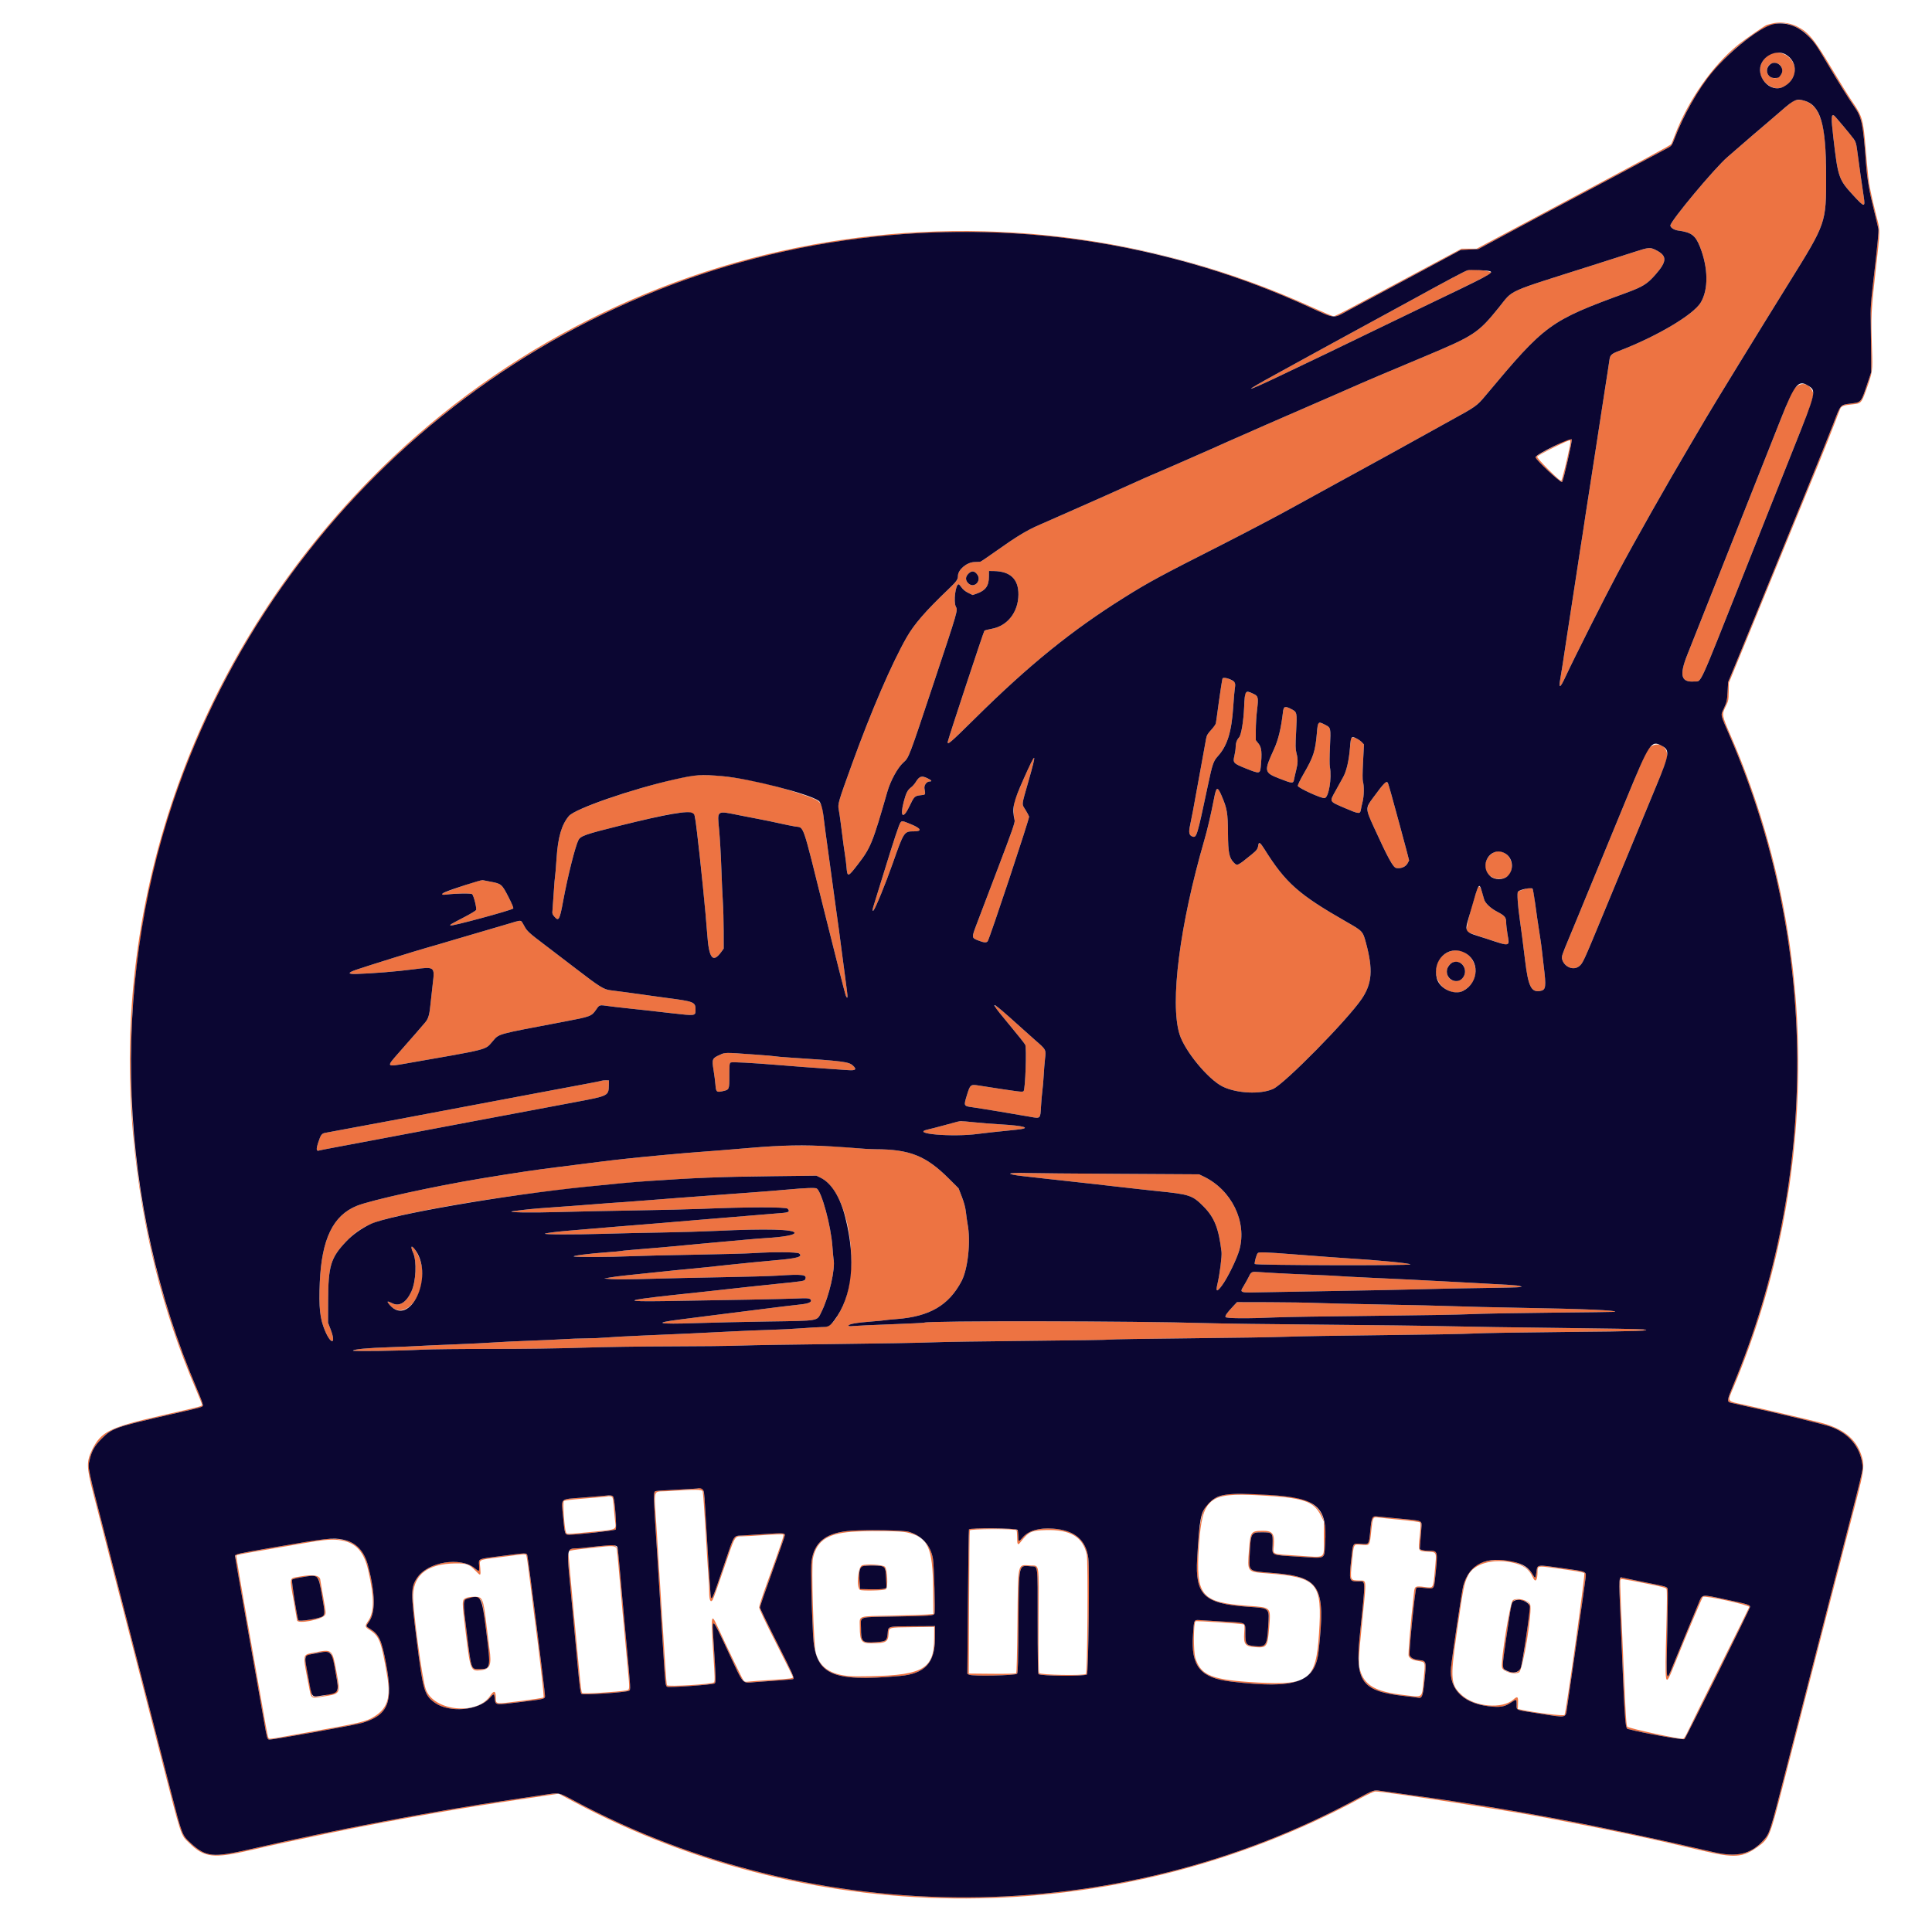
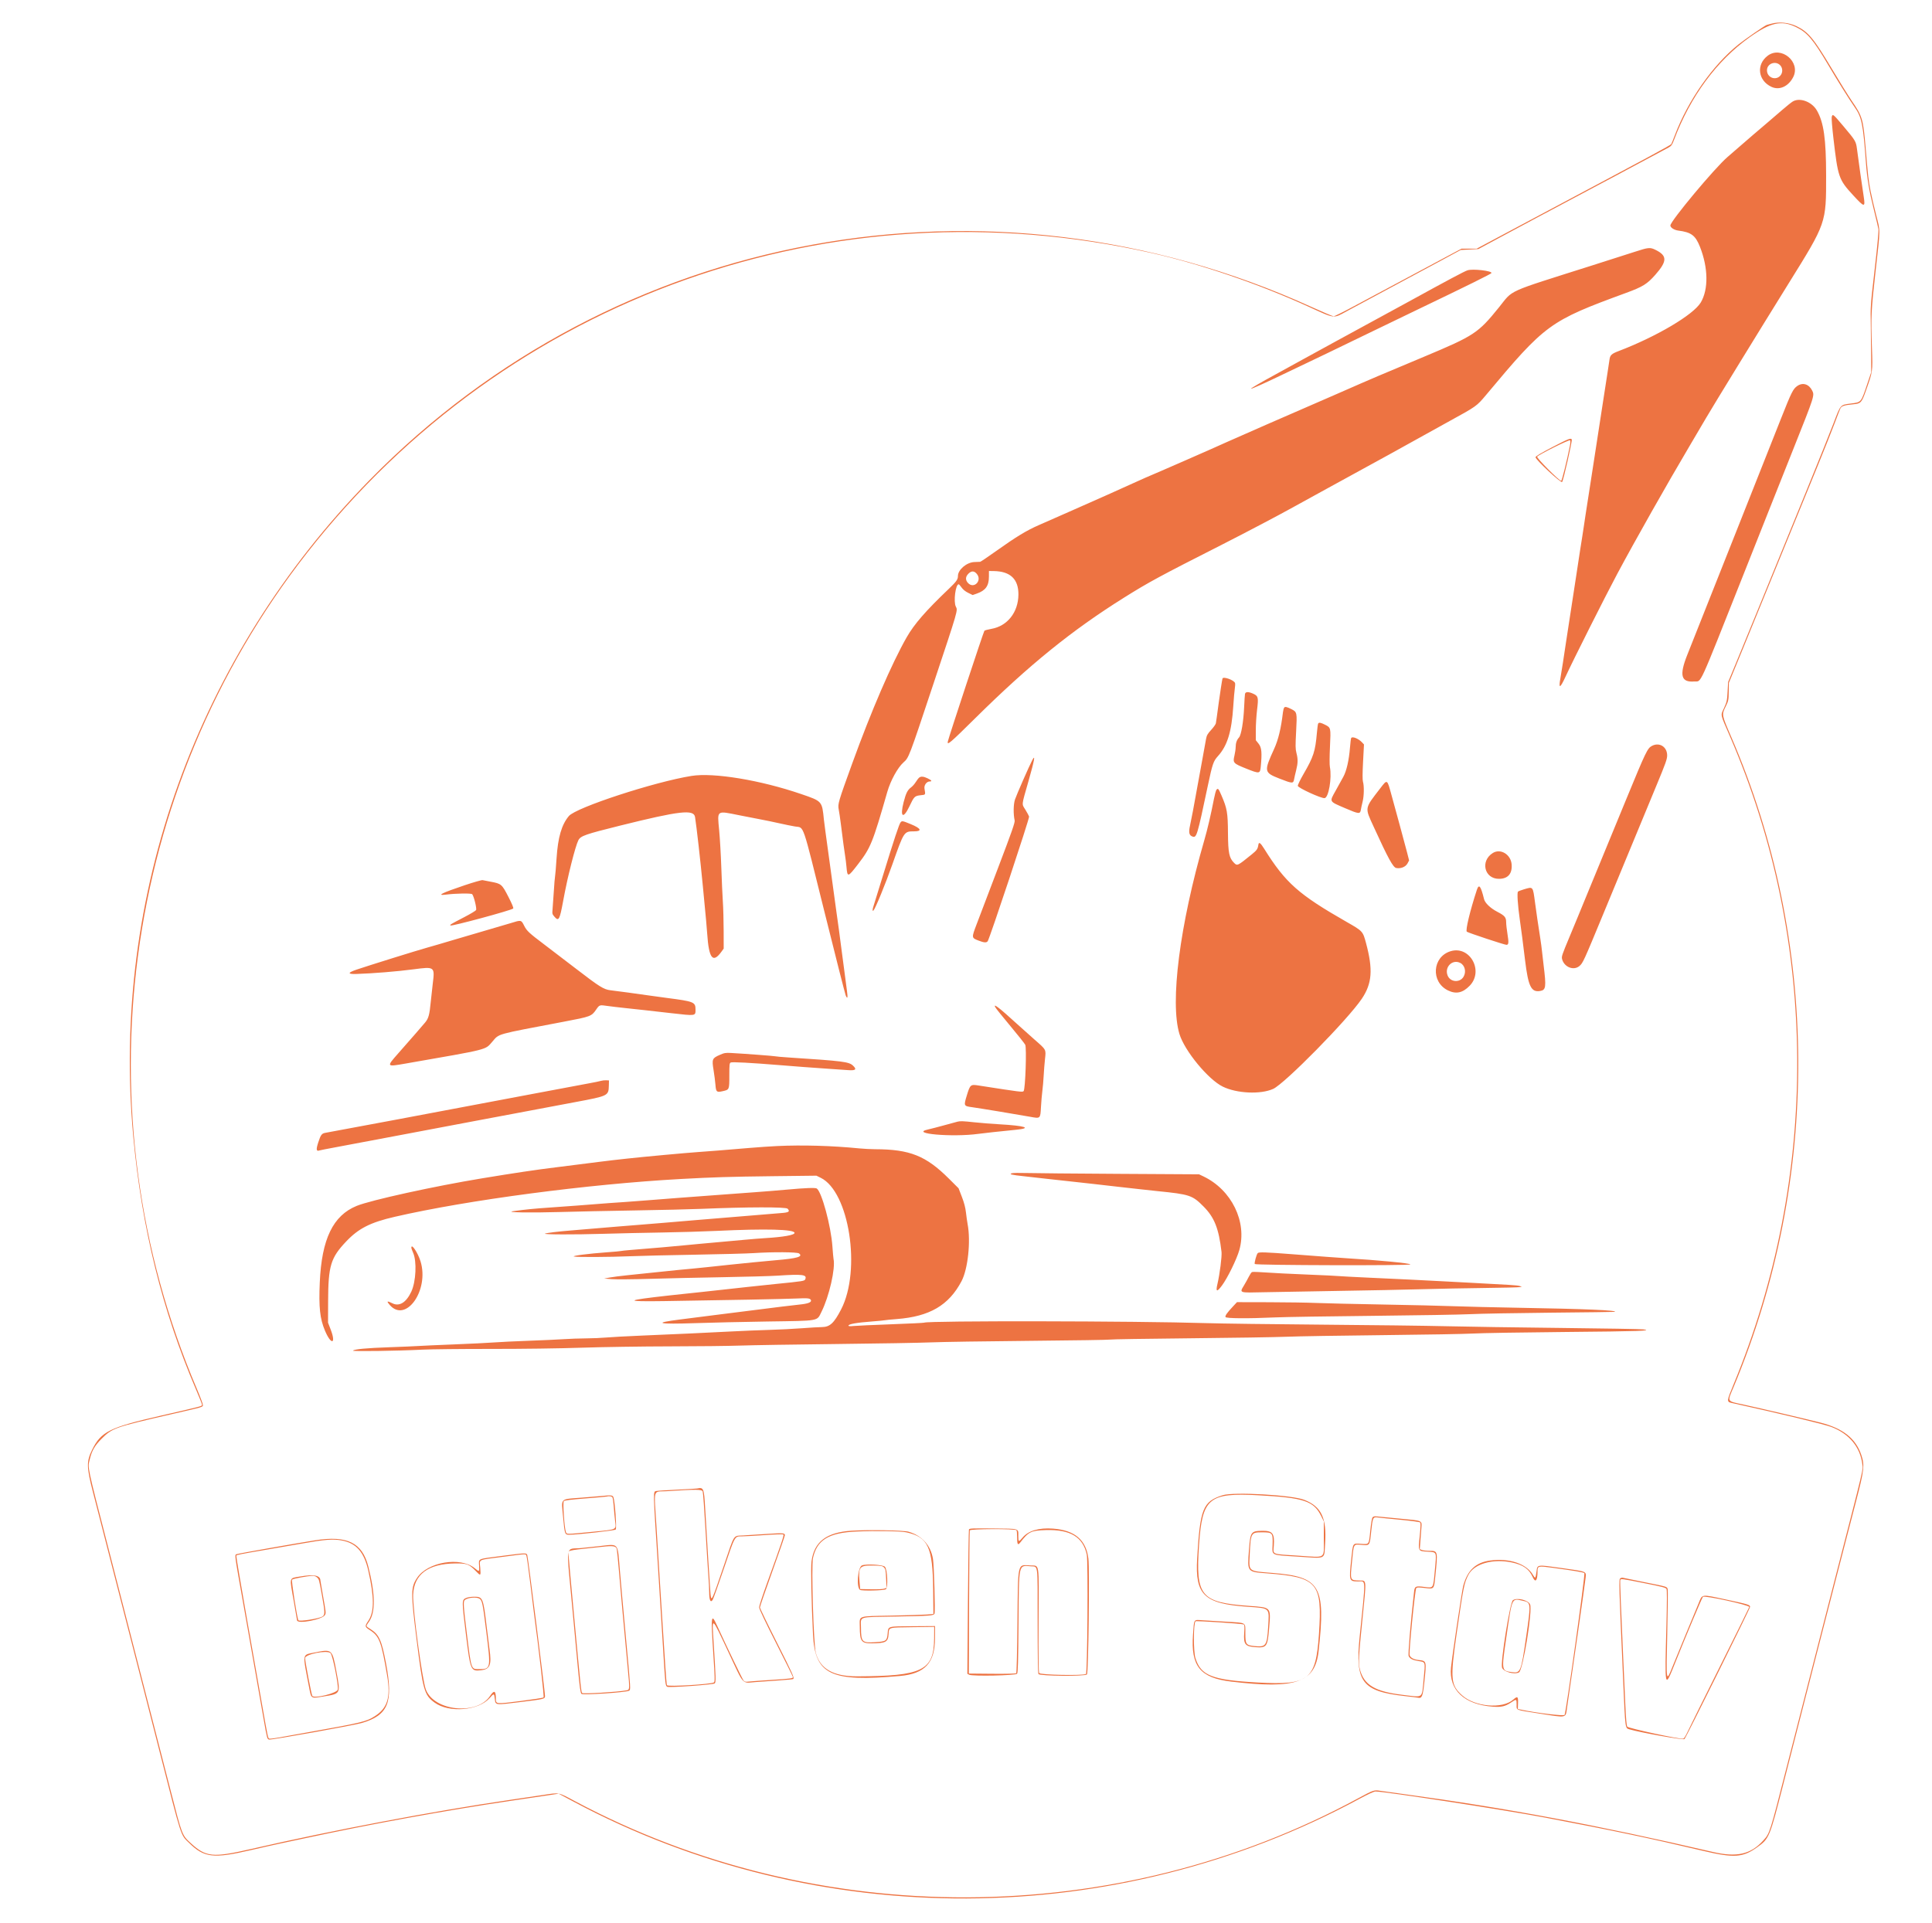
<svg xmlns="http://www.w3.org/2000/svg" id="svg" version="1.1" width="400" height="398.271" viewBox="0, 0, 400,398.271">
  <g id="svgg">
    <path id="path1" d="M366.750 4.910 C 366.292 5.043,365.863 5.155,365.798 5.159 C 365.557 5.174,361.207 8.176,359.917 9.217 C 354.573 13.530,349.511 20.757,346.762 28.000 C 346.432 28.871,346.100 29.696,346.025 29.833 C 345.892 30.077,341.697 32.340,317.917 44.998 C 316.083 45.974,312.591 47.836,310.156 49.136 L 305.730 51.500 304.156 51.502 L 302.583 51.504 299.833 52.971 C 292.739 56.756,283.728 61.580,280.271 63.444 C 278.174 64.575,276.306 65.500,276.118 65.500 C 275.931 65.500,273.859 64.628,271.514 63.561 C 204.937 33.288,127.260 47.579,76.494 99.441 C 40.804 135.901,22.976 185.443,27.591 235.333 C 29.342 254.265,33.601 271.460,40.564 287.713 C 41.262 289.342,41.833 290.783,41.833 290.915 C 41.833 291.220,41.931 291.194,33.250 293.185 C 22.677 295.611,20.920 296.485,19.077 300.238 C 17.886 302.663,17.907 303.811,19.243 309.000 C 21.917 319.390,25.934 335.016,28.689 345.750 C 29.513 348.958,31.462 356.571,33.021 362.667 C 37.715 381.026,37.349 379.893,39.162 381.667 C 42.279 384.716,44.174 384.940,51.833 383.168 C 54.262 382.606,57.112 381.965,58.167 381.745 C 59.221 381.525,61.321 381.078,62.833 380.752 C 76.770 377.746,92.513 374.880,105.833 372.924 C 108.079 372.594,111.210 372.130,112.791 371.893 L 115.665 371.461 118.791 373.128 C 169.298 400.062,230.882 399.821,281.514 372.492 C 283.197 371.584,284.470 371.000,284.766 371.000 C 286.713 371.000,311.604 374.832,319.877 376.405 C 333.986 379.088,341.473 380.664,352.580 383.292 C 358.989 384.807,360.803 384.692,363.761 382.582 C 366.302 380.769,366.360 380.630,369.176 369.634 C 370.287 365.298,372.126 358.113,373.264 353.667 C 374.402 349.221,376.202 342.208,377.264 338.083 C 378.326 333.958,380.015 327.396,381.017 323.500 C 382.019 319.604,383.494 313.904,384.294 310.833 C 385.962 304.433,386.076 303.417,385.358 301.302 C 384.193 297.869,381.531 295.779,376.811 294.590 C 373.773 293.825,364.548 291.665,361.083 290.907 C 357.399 290.102,357.590 290.427,358.924 287.235 C 376.937 244.146,376.753 195.043,358.417 152.573 C 356.439 147.991,356.445 148.026,357.276 146.329 C 357.856 145.144,357.887 144.994,357.915 143.250 L 357.944 141.417 360.819 134.417 C 363.690 127.429,366.060 121.630,376.234 96.713 C 377.664 93.209,379.277 89.159,379.817 87.713 C 380.358 86.267,380.895 84.877,381.011 84.624 C 381.256 84.089,381.817 83.899,383.660 83.728 C 385.271 83.578,385.426 83.414,386.314 80.914 C 387.746 76.881,387.733 76.971,387.568 72.167 C 387.340 65.494,387.391 64.404,388.315 56.167 C 389.339 47.043,389.330 48.027,388.424 44.486 C 388.016 42.889,387.496 40.646,387.268 39.500 C 386.858 37.438,386.751 36.495,386.246 30.500 C 385.754 24.667,385.578 24.073,383.409 20.917 C 382.716 19.908,380.785 16.796,379.116 14.000 C 375.519 7.971,374.343 6.566,371.931 5.414 C 370.373 4.670,368.279 4.466,366.750 4.910 M371.799 5.580 C 374.146 6.695,375.352 8.106,378.497 13.417 C 380.593 16.957,382.855 20.574,383.916 22.083 C 385.461 24.281,385.728 25.580,386.333 33.833 C 386.567 37.030,387.024 39.711,387.993 43.571 C 388.431 45.319,388.841 47.054,388.904 47.426 C 388.978 47.862,388.705 50.815,388.134 55.759 C 387.257 63.355,387.251 63.448,387.324 67.333 C 387.365 69.487,387.402 72.563,387.405 74.167 L 387.412 77.083 386.685 79.250 C 385.269 83.466,385.419 83.283,383.142 83.579 C 380.992 83.858,381.094 83.741,379.604 87.671 C 378.928 89.456,376.369 95.829,373.919 101.833 C 367.358 117.905,366.794 119.288,363.785 126.667 C 362.271 130.379,360.302 135.179,359.411 137.333 L 357.791 141.250 357.679 143.250 C 357.576 145.082,357.514 145.366,356.941 146.631 C 356.203 148.259,356.080 147.674,358.177 152.519 C 376.496 194.865,376.749 243.675,358.873 286.808 C 357.489 290.146,357.474 290.307,358.517 290.537 C 368.964 292.842,377.673 294.943,379.191 295.523 C 382.869 296.930,385.144 299.682,385.579 303.250 C 385.732 304.507,386.157 302.732,379.754 327.583 C 376.907 338.629,373.030 353.746,370.006 365.583 C 366.366 379.833,366.429 379.635,365.066 381.151 C 362.492 384.014,359.589 384.680,354.667 383.539 C 330.255 377.877,311.964 374.448,290.917 371.586 C 288.533 371.262,286.176 370.931,285.679 370.852 C 284.488 370.661,284.328 370.717,281.143 372.446 C 231.168 399.569,169.189 399.775,118.988 372.985 C 115.491 371.119,115.917 371.200,112.393 371.735 C 110.939 371.955,107.875 372.411,105.583 372.747 C 89.814 375.060,68.929 379.021,52.000 382.911 C 44.027 384.743,42.655 384.608,39.466 381.683 C 37.702 380.065,37.696 380.050,35.420 371.167 C 30.557 352.186,26.093 334.793,22.415 320.500 C 17.958 303.179,18.147 304.076,18.568 302.281 C 18.995 300.455,19.602 299.386,21.016 297.973 C 23.257 295.732,23.703 295.575,35.583 292.852 C 42.329 291.305,42.000 291.403,42.000 290.933 C 42.000 290.720,41.429 289.204,40.732 287.564 C 16.320 230.170,25.082 163.715,63.543 114.540 C 105.085 61.427,172.442 37.508,238.500 52.412 C 248.608 54.692,260.741 58.852,271.029 63.563 C 276.466 66.053,276.004 66.001,278.849 64.443 C 280.078 63.770,284.008 61.658,287.583 59.749 C 291.158 57.841,295.958 55.265,298.250 54.025 L 302.417 51.770 304.250 51.674 L 306.083 51.578 311.000 48.930 C 313.704 47.473,317.004 45.706,318.333 45.004 C 323.354 42.352,344.779 30.938,345.443 30.563 C 346.046 30.222,346.195 30.013,346.592 28.960 C 349.987 19.952,355.419 12.579,362.252 7.706 C 366.537 4.650,368.786 4.149,371.799 5.580 M365.971 11.548 C 363.565 13.377,363.965 16.673,366.752 17.983 C 368.396 18.756,370.268 17.919,371.266 15.964 C 372.866 12.828,368.776 9.417,365.971 11.548 M368.625 13.582 C 369.074 14.105,369.114 14.926,368.718 15.505 C 367.826 16.808,365.833 16.153,365.833 14.558 C 365.833 13.135,367.683 12.488,368.625 13.582 M371.167 21.022 C 370.846 21.216,369.841 22.022,368.933 22.813 C 368.025 23.603,366.706 24.738,366.002 25.333 C 363.973 27.050,361.727 28.979,360.179 30.335 C 359.393 31.023,358.270 31.997,357.683 32.498 C 355.049 34.749,345.837 45.787,345.834 46.696 C 345.833 47.135,346.616 47.640,347.470 47.751 C 350.163 48.101,351.023 48.745,351.959 51.114 C 353.677 55.462,353.741 59.934,352.124 62.643 C 350.598 65.199,342.944 69.724,335.061 72.728 C 333.671 73.257,333.350 73.558,333.234 74.438 C 333.187 74.793,333.008 75.983,332.835 77.083 C 332.663 78.183,332.407 79.833,332.266 80.750 C 331.702 84.426,331.307 86.991,331.085 88.417 C 330.957 89.242,330.698 90.929,330.509 92.167 C 330.321 93.404,330.054 95.129,329.917 96.000 C 329.780 96.871,329.519 98.558,329.337 99.750 C 328.917 102.489,328.553 104.834,328.250 106.750 C 328.119 107.575,327.969 108.587,327.915 109.000 C 327.862 109.412,327.713 110.388,327.584 111.167 C 327.454 111.946,327.264 113.146,327.161 113.833 C 326.882 115.695,326.541 117.935,326.336 119.250 C 326.146 120.476,325.896 122.107,325.326 125.833 C 324.820 129.146,324.561 130.832,324.188 133.250 C 324.005 134.442,323.733 136.242,323.584 137.250 C 323.435 138.258,323.200 139.711,323.061 140.479 C 322.657 142.710,322.985 142.609,324.116 140.156 C 325.719 136.679,332.340 123.516,334.841 118.833 C 338.494 111.997,345.115 100.286,349.794 92.386 C 350.978 90.386,352.537 87.737,353.259 86.500 C 354.721 83.990,364.517 68.023,370.334 58.667 C 378.141 46.109,378.087 46.265,378.078 36.333 C 378.071 28.739,377.586 25.338,376.160 22.866 C 375.117 21.059,372.624 20.138,371.167 21.022 M379.236 24.247 C 379.179 24.475,379.334 26.405,379.580 28.537 C 380.529 36.730,380.681 37.174,383.652 40.409 C 386.031 42.999,386.216 43.022,385.858 40.686 C 385.450 38.022,384.961 34.565,384.469 30.858 C 384.256 29.253,384.180 29.125,381.590 26.053 C 379.496 23.569,379.420 23.512,379.236 24.247 M338.417 52.161 C 337.042 52.609,333.067 53.881,329.583 54.987 C 311.485 60.733,313.400 59.869,310.331 63.667 C 306.023 68.997,305.244 69.511,294.847 73.869 C 285.593 77.749,282.800 78.931,281.750 79.411 C 281.200 79.662,278.800 80.713,276.417 81.746 C 267.254 85.717,255.192 90.992,253.917 91.584 C 251.971 92.488,239.557 97.926,237.167 98.922 C 236.662 99.132,235.500 99.654,234.583 100.082 C 233.667 100.509,231.304 101.574,229.333 102.447 C 227.362 103.320,223.838 104.882,221.500 105.918 C 219.162 106.954,216.275 108.226,215.083 108.745 C 212.543 109.850,210.388 111.160,206.185 114.153 C 204.502 115.352,203.041 116.339,202.938 116.345 C 202.834 116.352,202.289 116.374,201.726 116.395 C 200.139 116.454,198.333 117.985,198.333 119.272 C 198.333 119.995,198.024 120.434,196.478 121.908 C 191.669 126.493,189.291 129.228,187.715 131.983 C 184.644 137.355,180.388 147.218,176.443 158.108 C 173.541 166.119,173.426 166.510,173.647 167.633 C 173.749 168.156,173.945 169.483,174.082 170.583 C 174.498 173.926,174.825 176.366,174.987 177.332 C 175.071 177.837,175.189 178.801,175.249 179.475 C 175.449 181.747,175.520 181.730,177.685 178.917 C 180.263 175.569,180.689 174.511,183.704 164.000 C 184.372 161.669,185.850 158.971,187.041 157.906 C 188.187 156.882,188.126 157.042,193.250 141.640 C 198.421 126.097,198.320 126.447,197.898 125.631 C 197.375 124.619,197.831 121.000,198.482 121.000 C 198.558 121.000,198.829 121.299,199.082 121.665 C 199.380 122.095,199.867 122.488,200.461 122.779 L 201.380 123.228 202.231 122.930 C 204.058 122.290,204.740 121.337,204.746 119.417 L 204.750 118.250 205.754 118.264 C 209.182 118.311,210.883 119.939,210.853 123.146 C 210.819 126.805,208.566 129.658,205.256 130.233 C 204.553 130.356,203.902 130.532,203.809 130.625 C 203.649 130.784,196.456 152.567,196.241 153.542 C 196.039 154.460,196.657 153.936,201.921 148.727 C 213.056 137.709,221.914 130.531,232.755 123.745 C 237.876 120.539,240.040 119.368,253.000 112.792 C 257.647 110.434,265.048 106.540,267.583 105.120 C 268.408 104.657,271.708 102.843,274.917 101.087 C 287.452 94.227,290.203 92.714,293.500 90.867 C 295.379 89.814,298.417 88.131,300.250 87.126 C 305.636 84.174,305.758 84.087,307.612 81.870 C 319.995 67.061,320.788 66.482,336.667 60.656 C 340.127 59.386,341.018 58.833,342.723 56.899 C 345.191 54.098,345.207 52.964,342.793 51.761 C 341.638 51.186,341.314 51.215,338.417 52.161 M303.833 55.979 C 303.153 56.203,299.810 57.983,291.750 62.414 C 288.767 64.053,283.360 67.001,276.750 70.591 C 274.092 72.035,271.017 73.719,269.917 74.335 C 268.817 74.950,266.267 76.352,264.250 77.451 C 260.897 79.277,258.801 80.500,259.022 80.500 C 259.275 80.500,261.672 79.429,265.083 77.791 C 267.192 76.779,269.592 75.633,270.417 75.244 C 272.484 74.270,275.693 72.723,282.917 69.218 C 286.308 67.572,291.105 65.256,293.575 64.071 C 303.675 59.227,308.730 56.727,308.790 56.547 C 308.943 56.086,304.911 55.625,303.833 55.979 M372.128 79.919 C 371.247 80.517,370.920 81.169,368.745 86.667 C 364.451 97.519,362.518 102.396,359.829 109.167 C 354.410 122.813,350.456 132.775,349.317 135.656 C 347.641 139.890,348.042 141.357,350.809 141.127 C 352.351 140.999,351.391 143.095,361.093 118.667 C 363.441 112.754,365.776 106.867,366.282 105.583 C 366.787 104.300,369.039 98.638,371.286 93.000 C 375.722 81.871,375.712 81.903,375.178 80.856 C 374.508 79.542,373.251 79.156,372.128 79.919 M321.333 92.633 C 319.027 93.837,317.917 94.504,317.917 94.687 C 317.917 95.189,323.161 100.078,323.416 99.813 C 323.678 99.540,325.561 91.234,325.415 90.997 C 325.213 90.671,324.694 90.879,321.333 92.633 M325.017 92.393 C 324.427 95.361,323.376 99.583,323.227 99.583 C 322.807 99.583,318.087 94.831,318.252 94.573 C 318.505 94.179,324.890 90.999,325.073 91.177 C 325.169 91.271,325.148 91.733,325.017 92.393 M202.235 118.846 C 203.405 120.236,201.639 122.053,200.409 120.726 C 199.847 120.119,199.875 119.433,200.487 118.821 C 201.125 118.182,201.683 118.190,202.235 118.846 M253.102 140.523 C 253.025 140.780,252.577 143.664,252.342 145.417 C 251.968 148.207,251.795 149.442,251.728 149.798 C 251.689 150.008,251.254 150.619,250.761 151.155 C 250.020 151.960,249.836 152.285,249.701 153.023 C 249.612 153.515,249.261 155.454,248.922 157.333 C 248.358 160.463,247.907 162.936,246.990 167.917 C 246.804 168.925,246.530 170.299,246.381 170.971 C 246.063 172.410,246.192 172.996,246.881 173.238 C 247.750 173.544,247.850 173.213,250.078 162.667 C 251.022 158.200,251.216 157.634,252.147 156.604 C 254.113 154.434,254.999 151.556,255.337 146.250 C 255.436 144.692,255.578 143.049,255.653 142.599 C 255.727 142.149,255.751 141.639,255.706 141.466 C 255.546 140.856,253.252 140.025,253.102 140.523 M257.763 143.708 C 257.721 143.915,257.641 145.133,257.586 146.417 C 257.455 149.428,256.983 152.235,256.526 152.723 C 256.068 153.212,255.834 153.884,255.831 154.719 C 255.830 155.103,255.715 155.896,255.577 156.482 C 255.224 157.980,255.327 158.094,257.977 159.157 C 260.745 160.268,260.884 160.253,261.022 158.833 C 261.310 155.876,261.213 154.812,260.582 154.018 L 260.000 153.286 260.000 151.220 C 260.000 150.083,260.120 148.170,260.266 146.970 C 260.577 144.416,260.510 144.139,259.458 143.662 C 258.472 143.214,257.861 143.231,257.763 143.708 M265.879 146.538 C 265.786 146.655,265.670 147.087,265.621 147.500 C 265.218 150.894,264.662 153.194,263.779 155.127 C 261.654 159.775,261.694 159.987,264.911 161.245 C 267.595 162.295,267.763 162.302,267.929 161.384 C 267.992 161.035,268.184 160.194,268.355 159.515 C 268.733 158.018,268.746 157.208,268.414 155.934 C 268.197 155.101,268.188 154.479,268.350 151.482 C 268.562 147.545,268.541 147.447,267.373 146.857 C 266.424 146.378,266.066 146.302,265.879 146.538 M272.911 149.843 C 272.851 149.940,272.735 150.789,272.653 151.729 C 272.316 155.619,271.964 156.702,269.861 160.332 C 269.197 161.478,268.676 162.565,268.702 162.749 C 268.764 163.177,273.487 165.344,274.234 165.287 C 275.082 165.222,275.785 161.113,275.338 158.833 C 275.251 158.390,275.259 156.674,275.357 154.635 C 275.546 150.693,275.547 150.698,274.333 150.083 C 273.440 149.631,273.080 149.570,272.911 149.843 M279.748 152.837 C 279.690 152.931,279.579 153.812,279.502 154.795 C 279.293 157.441,278.791 159.647,278.118 160.874 C 277.803 161.447,277.079 162.756,276.510 163.783 C 275.222 166.102,275.123 165.920,278.456 167.355 C 281.345 168.599,281.607 168.625,281.752 167.692 C 281.804 167.357,281.969 166.598,282.119 166.004 C 282.414 164.833,282.447 162.743,282.185 161.871 C 282.076 161.507,282.084 160.129,282.209 157.748 L 282.397 154.172 281.990 153.737 C 281.260 152.955,279.990 152.445,279.748 152.837 M341.997 154.476 C 341.090 154.959,340.752 155.664,336.737 165.417 C 332.049 176.807,329.366 183.322,328.296 185.917 C 327.842 187.017,327.133 188.742,326.721 189.750 C 326.308 190.758,325.500 192.708,324.925 194.083 C 323.397 197.737,323.278 198.092,323.408 198.608 C 323.827 200.276,325.794 201.073,326.995 200.062 C 327.721 199.451,327.875 199.115,331.928 189.309 C 338.523 173.350,340.683 168.130,342.935 162.707 C 344.853 158.086,345.167 157.206,345.167 156.438 C 345.167 154.649,343.551 153.648,341.997 154.476 M213.714 157.431 C 213.089 158.616,210.492 164.535,210.144 165.566 C 209.811 166.557,209.778 168.563,210.073 169.917 C 210.161 170.319,209.498 172.217,206.663 179.667 C 204.727 184.754,202.722 190.029,202.206 191.389 C 201.128 194.232,201.127 194.220,202.593 194.788 C 203.720 195.224,204.213 195.262,204.486 194.934 C 204.864 194.478,213.175 169.456,213.064 169.107 C 213.005 168.921,212.667 168.295,212.312 167.715 C 211.510 166.404,211.447 167.007,212.921 161.826 C 214.188 157.371,214.418 156.095,213.714 157.431 M143.167 160.686 C 135.471 161.921,119.270 167.224,117.780 168.995 C 116.274 170.784,115.516 173.386,115.230 177.741 C 115.104 179.662,114.964 181.352,114.918 181.497 C 114.872 181.642,114.754 183.071,114.656 184.672 C 114.557 186.273,114.438 187.967,114.391 188.436 C 114.312 189.214,114.350 189.341,114.828 189.885 C 115.678 190.853,115.885 190.465,116.596 186.583 C 117.503 181.623,119.099 175.258,119.753 173.994 C 120.212 173.107,121.178 172.770,128.417 170.971 C 140.761 167.903,143.648 167.574,143.902 169.207 C 144.233 171.335,144.993 178.053,145.500 183.333 C 146.213 190.750,146.323 191.953,146.415 193.333 C 146.762 198.513,147.579 199.561,149.358 197.106 L 149.833 196.450 149.825 192.767 C 149.821 190.741,149.746 188.033,149.660 186.750 C 149.573 185.467,149.429 182.279,149.340 179.667 C 149.251 177.054,149.048 173.543,148.889 171.864 C 148.495 167.726,148.294 167.874,153.000 168.822 C 154.329 169.089,156.279 169.469,157.333 169.666 C 158.387 169.862,160.188 170.235,161.333 170.494 C 162.479 170.753,163.960 171.055,164.625 171.164 C 166.531 171.478,165.993 169.916,170.669 188.730 C 172.967 197.978,174.958 205.808,175.092 206.131 C 175.462 207.016,175.563 206.664,175.355 205.215 C 175.252 204.501,175.049 202.942,174.902 201.750 C 174.756 200.558,174.527 198.833,174.394 197.917 C 174.261 197.000,174.079 195.612,173.988 194.833 C 173.898 194.054,173.755 192.967,173.671 192.417 C 173.586 191.867,173.361 190.254,173.170 188.833 C 172.978 187.412,172.712 185.463,172.577 184.500 C 172.442 183.537,172.181 181.625,171.996 180.250 C 171.375 175.622,171.142 173.924,170.911 172.333 C 170.784 171.463,170.636 170.300,170.580 169.750 C 170.193 165.882,170.243 165.939,165.847 164.433 C 157.445 161.553,147.746 159.951,143.167 160.686 M190.300 161.042 C 190.155 161.156,189.841 161.566,189.603 161.952 C 189.365 162.338,188.940 162.824,188.658 163.033 C 187.896 163.596,187.574 164.232,187.082 166.139 C 186.284 169.233,186.998 169.713,188.300 166.958 C 189.253 164.943,189.378 164.821,190.627 164.685 C 191.672 164.573,191.627 164.653,191.402 163.301 C 191.285 162.602,191.856 161.833,192.492 161.833 C 193.044 161.833,192.887 161.592,192.079 161.200 C 191.226 160.785,190.685 160.737,190.300 161.042 M285.807 163.201 C 282.465 167.539,282.537 167.131,284.396 171.199 C 287.387 177.746,288.421 179.637,289.075 179.759 C 290.021 179.937,291.025 179.527,291.412 178.804 L 291.740 178.190 291.302 176.470 C 291.062 175.524,290.370 172.950,289.765 170.750 C 289.160 168.550,288.400 165.775,288.076 164.583 C 287.189 161.323,287.234 161.350,285.807 163.201 M251.850 163.564 C 251.744 163.690,251.514 164.534,251.337 165.439 C 250.678 168.815,250.002 171.711,249.336 174.011 C 244.247 191.577,242.195 207.610,244.198 214.155 C 245.263 217.635,250.153 223.568,253.167 225.035 C 256.082 226.455,260.979 226.678,263.583 225.510 C 265.982 224.434,279.030 211.166,281.950 206.833 C 284.080 203.673,284.297 200.782,282.814 195.279 C 282.159 192.849,282.140 192.828,278.802 190.921 C 268.842 185.229,266.167 182.855,261.747 175.788 C 260.954 174.519,260.632 174.291,260.535 174.930 C 260.400 175.829,260.239 176.062,259.143 176.953 C 256.208 179.335,256.164 179.356,255.504 178.697 C 254.478 177.670,254.268 176.643,254.238 172.500 C 254.207 168.299,254.061 167.446,252.906 164.758 C 252.274 163.287,252.174 163.173,251.850 163.564 M186.466 170.289 C 186.164 170.636,185.167 173.642,182.750 181.500 C 181.777 184.662,180.910 187.467,180.824 187.733 C 180.612 188.386,180.617 188.783,180.836 188.564 C 181.238 188.162,183.325 183.067,184.787 178.917 C 187.165 172.165,187.164 172.167,189.250 172.167 C 190.982 172.167,190.715 171.560,188.600 170.691 C 186.863 169.976,186.757 169.956,186.466 170.289 M309.083 176.643 C 306.435 178.279,307.304 182.000,310.333 182.000 C 312.188 182.000,313.110 180.962,312.970 179.031 C 312.820 176.963,310.688 175.653,309.083 176.643 M96.167 183.342 C 91.477 184.921,90.279 185.517,92.292 185.269 C 94.422 185.007,97.593 184.960,97.771 185.188 C 98.134 185.654,98.744 188.173,98.565 188.469 C 98.471 188.624,97.386 189.275,96.152 189.917 C 93.238 191.433,93.141 191.491,93.246 191.660 C 93.392 191.896,105.873 188.526,106.250 188.149 C 106.361 188.038,106.028 187.225,105.250 185.711 C 103.913 183.108,103.787 183.001,101.578 182.594 C 100.848 182.460,100.100 182.314,99.917 182.270 C 99.733 182.227,98.046 182.709,96.167 183.342 M305.767 184.292 C 304.344 188.633,303.373 192.687,303.692 192.951 C 303.963 193.174,311.489 195.667,311.892 195.667 C 312.355 195.667,312.398 195.228,312.107 193.441 C 311.956 192.511,311.832 191.410,311.833 190.995 C 311.834 189.969,311.544 189.626,309.990 188.818 C 308.578 188.084,307.453 187.008,307.256 186.204 C 306.585 183.462,306.201 182.969,305.767 184.292 M315.513 184.174 C 314.925 184.348,314.372 184.561,314.285 184.649 C 314.064 184.869,314.228 187.416,314.655 190.417 C 315.005 192.875,315.278 194.979,315.754 198.896 C 316.408 204.268,317.016 205.521,318.827 205.232 C 320.080 205.031,320.156 204.488,319.582 199.833 C 319.452 198.779,319.301 197.467,319.246 196.917 C 319.191 196.367,319.035 195.204,318.900 194.333 C 318.367 190.908,318.158 189.481,317.813 186.917 C 317.353 183.498,317.444 183.605,315.513 184.174 M105.750 191.169 C 104.925 191.425,102.638 192.098,100.667 192.663 C 98.696 193.228,95.583 194.142,93.750 194.695 C 91.917 195.248,89.517 195.950,88.417 196.255 C 86.362 196.824,76.363 199.940,73.833 200.799 C 71.949 201.439,71.919 201.760,73.750 201.704 C 77.173 201.598,82.314 201.180,85.667 200.734 C 89.984 200.160,90.035 200.198,89.604 203.664 C 89.461 204.811,89.271 206.537,89.180 207.500 C 88.931 210.144,88.724 210.904,88.027 211.742 C 87.373 212.528,85.349 214.852,82.458 218.134 C 79.970 220.959,79.967 220.954,83.933 220.263 C 101.471 217.203,100.397 217.473,101.924 215.734 C 103.438 214.010,102.305 214.327,116.833 211.568 C 122.299 210.531,122.472 210.465,123.425 209.082 C 124.115 208.080,124.109 208.082,125.801 208.330 C 126.415 208.420,128.042 208.613,129.417 208.759 C 132.721 209.109,133.780 209.227,138.979 209.821 C 144.078 210.403,144.000 210.414,144.000 209.096 C 144.000 207.516,143.712 207.398,138.083 206.667 C 136.617 206.476,134.704 206.213,133.833 206.083 C 132.266 205.847,128.075 205.281,126.365 205.073 C 125.006 204.908,124.097 204.341,119.417 200.740 C 117.033 198.906,114.003 196.590,112.682 195.595 C 109.569 193.248,109.061 192.777,108.549 191.761 C 107.901 190.477,107.942 190.486,105.750 191.169 M300.332 196.989 C 296.539 198.143,296.184 203.346,299.780 205.105 C 301.459 205.927,302.836 205.631,304.284 204.139 C 307.257 201.074,304.327 195.774,300.332 196.989 M302.339 199.419 C 303.304 199.918,303.617 201.283,302.999 202.296 C 302.232 203.555,300.294 203.410,299.726 202.051 C 298.993 200.297,300.704 198.574,302.339 199.419 M206.099 208.649 C 206.256 208.914,207.648 210.644,209.193 212.493 C 210.738 214.342,212.120 216.083,212.264 216.361 C 212.584 216.979,212.285 225.577,211.931 225.959 C 211.701 226.207,211.438 226.174,202.614 224.800 C 200.938 224.539,200.858 224.606,200.181 226.821 C 199.501 229.045,199.507 229.056,201.333 229.304 C 202.757 229.498,210.965 230.854,213.304 231.282 C 215.424 231.669,215.390 231.700,215.524 229.232 C 215.583 228.142,215.711 226.650,215.809 225.917 C 215.908 225.183,216.031 223.758,216.083 222.750 C 216.136 221.742,216.258 220.194,216.356 219.311 C 216.576 217.309,216.646 217.439,214.207 215.307 C 213.131 214.366,211.463 212.875,210.500 211.993 C 206.864 208.663,205.492 207.620,206.099 208.649 M149.000 218.469 C 147.446 219.153,147.366 219.350,147.735 221.604 C 147.897 222.601,148.072 223.960,148.123 224.625 C 148.238 226.141,148.365 226.258,149.594 225.983 C 151.011 225.666,151.000 225.692,151.000 222.744 C 151.000 220.466,151.033 220.162,151.292 220.036 C 151.592 219.889,155.582 220.102,161.250 220.567 C 164.857 220.863,167.745 221.079,171.583 221.341 C 173.050 221.441,174.869 221.566,175.625 221.618 C 177.168 221.725,177.437 221.469,176.603 220.685 C 175.747 219.881,174.588 219.734,163.254 218.995 C 161.882 218.905,160.644 218.796,160.504 218.752 C 160.265 218.677,154.335 218.230,151.417 218.067 C 150.222 218.000,149.971 218.042,149.000 218.469 M124.417 223.842 C 124.142 223.926,123.054 224.150,122.000 224.340 C 120.946 224.529,115.733 225.507,110.417 226.515 C 91.648 230.071,68.625 234.395,67.464 234.581 C 66.611 234.717,66.422 234.959,65.889 236.594 C 65.413 238.056,65.479 238.491,66.139 238.248 C 66.261 238.203,67.761 237.908,69.472 237.593 C 72.465 237.041,75.387 236.490,82.000 235.234 C 91.047 233.515,97.556 232.284,98.667 232.083 C 99.354 231.959,103.142 231.247,107.083 230.502 C 111.025 229.757,116.420 228.741,119.072 228.244 C 125.989 226.947,125.997 226.943,126.056 224.773 L 126.083 223.750 125.500 223.719 C 125.179 223.702,124.692 223.757,124.417 223.842 M198.250 232.287 C 198.067 232.332,196.829 232.669,195.500 233.035 C 194.171 233.401,192.671 233.789,192.167 233.899 C 188.172 234.763,197.184 235.554,202.583 234.812 C 203.765 234.650,206.802 234.320,210.375 233.966 C 213.775 233.628,212.267 233.134,206.917 232.832 C 205.358 232.744,203.033 232.559,201.750 232.421 C 199.362 232.164,198.833 232.144,198.250 232.287 M160.917 237.337 C 159.542 237.401,156.954 237.578,155.167 237.731 C 150.486 238.129,146.133 238.477,144.500 238.584 C 142.251 238.731,132.948 239.589,129.917 239.929 C 128.725 240.063,127.375 240.212,126.917 240.262 C 126.458 240.312,125.258 240.458,124.250 240.588 C 119.294 241.223,118.176 241.364,115.083 241.746 C 110.921 242.258,106.694 242.889,99.833 244.020 C 89.858 245.664,76.792 248.535,73.858 249.727 C 68.949 251.722,66.597 256.595,66.206 265.583 C 65.982 270.725,66.234 273.081,67.275 275.557 C 68.560 278.617,69.644 278.403,68.458 275.324 L 67.917 273.917 67.933 269.500 C 67.959 262.132,68.457 260.485,71.691 257.080 C 74.249 254.388,76.678 253.156,81.719 251.993 C 96.796 248.515,121.745 245.218,141.000 244.159 C 147.692 243.791,151.104 243.687,159.889 243.583 L 169.029 243.475 169.919 243.911 C 175.822 246.799,178.342 263.048,174.145 271.167 C 172.668 274.026,171.807 274.818,170.167 274.829 C 169.571 274.832,167.696 274.942,166.000 275.073 C 164.304 275.204,161.304 275.355,159.333 275.409 C 157.362 275.463,153.650 275.617,151.083 275.751 C 145.485 276.043,140.700 276.264,133.000 276.586 C 129.837 276.719,126.462 276.901,125.500 276.991 C 124.537 277.081,122.662 277.161,121.333 277.169 C 120.004 277.176,117.942 277.249,116.750 277.331 C 115.558 277.413,112.296 277.562,109.500 277.661 C 106.704 277.761,103.442 277.918,102.250 278.011 C 101.058 278.103,97.383 278.284,94.083 278.413 C 90.783 278.541,87.446 278.691,86.667 278.745 C 85.888 278.799,83.188 278.914,80.667 279.001 C 75.972 279.162,73.378 279.403,73.083 279.705 C 72.894 279.899,82.395 279.765,87.504 279.501 C 89.198 279.414,95.533 279.346,101.583 279.351 C 108.269 279.356,115.688 279.257,120.500 279.098 C 124.854 278.954,133.067 278.831,138.750 278.824 C 144.433 278.817,150.996 278.743,153.333 278.659 C 155.671 278.576,164.596 278.432,173.167 278.338 C 181.737 278.245,190.550 278.091,192.750 277.997 C 194.950 277.903,204.152 277.760,213.200 277.679 C 222.247 277.597,229.730 277.480,229.830 277.419 C 229.929 277.357,237.302 277.237,246.214 277.152 C 255.125 277.067,264.217 276.922,266.417 276.830 C 268.617 276.737,277.579 276.588,286.333 276.498 C 295.087 276.408,303.525 276.257,305.083 276.163 C 306.642 276.069,315.192 275.925,324.083 275.844 C 339.341 275.704,342.333 275.604,340.250 275.305 C 339.792 275.239,332.104 275.106,323.167 275.009 C 314.229 274.912,303.579 274.752,299.500 274.652 C 295.421 274.553,283.796 274.406,273.667 274.326 C 263.537 274.246,252.737 274.103,249.667 274.008 C 235.135 273.558,192.025 273.489,191.336 273.915 C 191.255 273.965,188.175 274.116,184.492 274.250 C 180.808 274.385,177.316 274.544,176.731 274.604 C 176.018 274.677,175.667 274.654,175.667 274.534 C 175.667 274.203,177.302 273.913,180.583 273.663 C 181.867 273.565,183.029 273.453,183.167 273.414 C 183.304 273.375,184.429 273.265,185.667 273.169 C 192.472 272.642,196.436 270.323,199.073 265.327 C 200.401 262.810,201.011 257.073,200.331 253.488 C 200.238 252.997,200.086 251.927,199.993 251.108 C 199.876 250.071,199.618 249.083,199.143 247.851 L 198.461 246.083 196.439 244.068 C 191.697 239.343,188.365 238.015,181.207 237.996 C 180.314 237.993,178.833 237.917,177.917 237.826 C 172.299 237.268,166.153 237.091,160.917 237.337 M209.500 242.972 C 208.839 243.173,209.417 243.317,211.995 243.592 C 213.235 243.724,215.563 243.986,217.167 244.173 C 218.771 244.360,221.135 244.620,222.421 244.750 C 223.707 244.880,225.657 245.096,226.754 245.230 C 227.852 245.363,229.875 245.595,231.250 245.745 C 232.625 245.895,234.688 246.126,235.833 246.258 C 236.979 246.391,238.667 246.575,239.583 246.667 C 246.327 247.343,246.865 247.522,249.182 249.859 C 251.437 252.134,252.328 254.387,252.904 259.262 C 253.010 260.159,252.535 263.890,252.061 265.887 C 251.666 267.553,251.933 267.651,252.989 266.228 C 254.148 264.667,256.061 260.758,256.595 258.860 C 258.235 253.026,254.989 246.395,249.131 243.612 L 248.250 243.193 231.667 243.097 C 222.546 243.044,213.921 242.966,212.500 242.923 C 211.079 242.880,209.729 242.902,209.500 242.972 M163.083 246.348 C 161.250 246.516,158.137 246.769,156.167 246.910 C 154.196 247.051,151.571 247.245,150.333 247.340 C 146.887 247.607,144.255 247.803,140.333 248.084 C 138.362 248.226,135.475 248.451,133.917 248.585 C 132.358 248.719,130.371 248.869,129.500 248.919 C 128.054 249.002,125.260 249.210,119.417 249.670 C 118.225 249.763,115.675 249.948,113.750 250.080 C 110.592 250.295,108.713 250.482,106.250 250.826 C 104.407 251.082,109.696 251.182,115.750 251.005 C 119.142 250.906,126.229 250.756,131.500 250.671 C 136.771 250.587,142.921 250.441,145.167 250.348 C 154.693 249.951,162.723 249.935,163.065 250.313 C 163.616 250.922,163.328 251.106,161.640 251.223 C 160.784 251.282,158.846 251.443,157.333 251.579 C 155.821 251.716,153.046 251.945,151.167 252.089 C 149.287 252.233,146.137 252.493,144.167 252.666 C 142.196 252.840,139.121 253.100,137.333 253.244 C 135.546 253.388,133.183 253.581,132.083 253.672 C 130.983 253.763,129.108 253.913,127.917 254.007 C 126.725 254.100,124.513 254.285,123.000 254.419 C 121.487 254.553,119.275 254.739,118.083 254.833 C 115.602 255.030,113.199 255.325,112.833 255.478 C 112.368 255.674,118.882 255.694,124.833 255.516 C 128.087 255.418,133.600 255.294,137.083 255.241 C 140.567 255.188,145.667 255.037,148.417 254.907 C 158.569 254.425,164.500 254.579,164.500 255.325 C 164.500 255.772,162.203 256.181,158.417 256.407 C 157.500 256.462,155.587 256.616,154.167 256.749 C 150.921 257.055,146.229 257.480,144.917 257.588 C 144.367 257.633,142.829 257.779,141.500 257.912 C 139.212 258.141,135.588 258.456,130.761 258.844 C 129.576 258.940,128.561 259.046,128.506 259.080 C 128.451 259.114,127.179 259.230,125.679 259.338 C 121.938 259.607,118.302 260.073,118.833 260.217 C 119.416 260.374,126.212 260.339,130.500 260.158 C 132.471 260.074,138.471 259.931,143.833 259.840 C 149.196 259.748,154.708 259.599,156.083 259.508 C 160.033 259.246,165.033 259.282,165.426 259.574 C 166.329 260.244,165.087 260.606,160.583 260.986 C 159.483 261.079,157.458 261.269,156.083 261.409 C 154.708 261.548,152.421 261.781,151.000 261.925 C 149.579 262.069,147.517 262.290,146.417 262.416 C 145.317 262.542,143.854 262.689,143.167 262.744 C 141.948 262.841,139.618 263.075,134.792 263.584 C 133.485 263.722,131.292 263.949,129.917 264.090 C 128.542 264.230,126.892 264.442,126.250 264.561 L 125.083 264.777 126.667 264.903 C 127.537 264.972,131.100 264.942,134.583 264.837 C 138.067 264.733,144.854 264.580,149.667 264.498 C 154.479 264.416,159.579 264.273,161.000 264.179 C 166.157 263.839,167.096 263.956,166.737 264.892 C 166.581 265.297,166.429 265.322,160.417 265.922 C 158.950 266.068,156.438 266.334,154.833 266.512 C 153.229 266.691,150.867 266.951,149.583 267.090 C 148.300 267.229,146.275 267.450,145.083 267.583 C 143.892 267.715,142.467 267.867,141.917 267.920 C 141.367 267.974,139.904 268.130,138.667 268.268 C 129.280 269.309,129.011 269.571,137.451 269.449 C 149.720 269.271,162.862 269.013,164.943 268.910 C 167.240 268.796,167.742 268.854,167.896 269.256 C 168.061 269.687,167.283 269.991,165.574 270.161 C 164.663 270.252,163.017 270.443,161.917 270.586 C 160.817 270.728,158.417 271.031,156.583 271.258 C 154.750 271.485,150.887 271.972,148.000 272.340 C 145.112 272.709,141.867 273.121,140.787 273.258 C 134.982 273.990,136.207 274.279,143.990 274.012 C 147.249 273.900,153.967 273.748,158.917 273.673 C 169.837 273.508,169.093 273.640,170.064 271.701 C 171.675 268.485,173.004 262.667,172.573 260.714 C 172.537 260.550,172.432 259.367,172.339 258.083 C 172.034 253.850,170.128 246.814,169.100 246.128 C 168.815 245.937,166.723 246.014,163.083 246.348 M85.167 258.382 C 85.167 258.515,85.331 258.990,85.532 259.437 C 86.326 261.203,86.129 265.412,85.156 267.494 C 84.099 269.754,82.671 270.628,81.228 269.898 C 80.127 269.341,79.979 269.441,80.695 270.257 C 84.039 274.065,88.894 267.202,87.075 261.239 C 86.530 259.450,85.167 257.410,85.167 258.382 M260.393 259.519 C 260.124 259.854,259.677 261.498,259.780 261.769 C 259.885 262.042,292.000 262.123,292.000 261.851 C 292.000 261.612,285.327 260.967,278.833 260.577 C 277.458 260.494,272.660 260.139,267.750 259.755 C 261.996 259.306,260.600 259.261,260.393 259.519 M259.203 263.442 C 259.086 263.491,258.796 263.918,258.559 264.391 C 258.323 264.863,257.868 265.684,257.549 266.214 C 256.603 267.786,256.451 267.735,261.713 267.612 C 264.208 267.553,271.200 267.429,277.250 267.335 C 283.300 267.241,290.987 267.085,294.333 266.989 C 297.679 266.892,303.529 266.776,307.333 266.732 C 311.137 266.687,314.438 266.607,314.667 266.553 L 315.083 266.457 314.583 266.311 C 314.111 266.173,312.559 266.071,304.833 265.670 C 303.046 265.578,300.233 265.428,298.583 265.338 C 294.893 265.136,290.049 264.900,283.167 264.585 C 280.279 264.453,277.504 264.305,277.000 264.256 C 276.496 264.207,274.096 264.090,271.667 263.996 C 267.619 263.840,263.229 263.617,260.500 263.428 C 259.904 263.387,259.321 263.393,259.203 263.442 M255.286 270.542 C 254.045 271.870,253.620 272.471,253.726 272.748 C 253.842 273.051,258.320 273.084,264.083 272.824 C 266.008 272.738,275.083 272.592,284.250 272.501 C 293.417 272.409,302.492 272.253,304.417 272.154 C 306.342 272.054,313.842 271.916,321.083 271.847 C 328.325 271.778,334.287 271.700,334.333 271.675 C 334.909 271.354,328.178 271.066,314.750 270.836 C 309.525 270.746,303.337 270.598,301.000 270.507 C 298.662 270.415,292.025 270.257,286.250 270.156 C 280.475 270.054,274.287 269.909,272.500 269.833 C 270.712 269.757,266.292 269.688,262.677 269.681 L 256.103 269.667 255.286 270.542 M144.333 308.260 C 144.196 308.290,142.321 308.399,140.167 308.502 C 138.012 308.605,136.081 308.730,135.874 308.780 C 135.209 308.939,135.197 308.325,136.163 323.417 C 136.548 329.433,136.857 334.398,137.331 342.167 C 137.738 348.843,137.769 349.121,138.138 349.318 C 138.538 349.532,147.653 348.886,147.971 348.621 C 148.242 348.396,148.218 347.478,147.754 340.260 C 147.390 334.604,147.228 334.504,150.823 342.167 C 154.128 349.213,153.528 348.551,156.426 348.343 C 157.704 348.251,159.949 348.092,161.415 347.990 C 162.880 347.888,164.137 347.769,164.206 347.725 C 164.520 347.531,164.127 346.644,160.833 340.127 C 158.908 336.317,157.333 333.056,157.333 332.881 C 157.333 332.705,158.496 329.330,159.917 325.381 C 161.337 321.432,162.500 318.079,162.500 317.929 C 162.500 317.477,162.119 317.450,158.785 317.667 C 157.024 317.781,154.818 317.921,153.883 317.979 C 151.749 318.110,152.147 317.497,149.912 324.094 C 147.368 331.605,147.273 331.808,147.101 330.125 C 147.015 329.284,146.376 319.009,145.980 312.083 C 145.758 308.202,145.658 307.970,144.333 308.260 M145.486 308.875 C 145.566 309.081,145.833 312.737,146.079 317.000 C 146.325 321.262,146.595 325.575,146.679 326.583 C 146.762 327.592,146.831 329.021,146.832 329.760 C 146.834 331.379,147.115 331.991,147.550 331.321 C 147.694 331.098,148.751 328.143,149.899 324.753 C 152.189 317.987,152.090 318.167,153.550 318.167 C 154.092 318.167,156.225 318.049,158.290 317.905 C 160.524 317.749,162.104 317.704,162.194 317.794 C 162.350 317.950,161.808 319.564,158.850 327.733 C 157.924 330.291,157.167 332.603,157.167 332.872 C 157.167 333.177,158.475 335.937,160.667 340.250 C 162.592 344.040,164.167 347.216,164.167 347.309 C 164.167 347.589,163.742 347.645,159.583 347.910 C 157.383 348.050,155.278 348.205,154.906 348.255 C 154.386 348.324,154.165 348.275,153.956 348.044 C 153.728 347.791,150.603 341.313,148.449 336.625 C 147.221 333.954,147.155 334.476,147.691 342.633 C 148.005 347.416,148.022 348.215,147.819 348.410 C 147.421 348.794,138.298 349.347,138.083 349.000 C 138.027 348.909,137.875 347.165,137.745 345.125 C 137.616 343.085,137.395 339.654,137.253 337.500 C 137.112 335.346,136.810 330.568,136.581 326.882 C 136.353 323.197,136.057 318.434,135.922 316.299 C 135.396 307.956,135.102 309.005,138.022 308.815 C 144.162 308.415,145.311 308.424,145.486 308.875 M253.133 309.655 C 249.043 310.963,248.469 312.392,247.857 322.795 C 247.416 330.286,249.302 332.102,258.182 332.738 C 263.067 333.087,262.809 332.834,262.551 337.034 C 262.319 340.796,262.083 341.127,259.798 340.902 C 257.957 340.720,257.833 340.552,257.833 338.234 C 257.833 335.904,258.161 336.103,253.914 335.847 C 252.174 335.742,249.990 335.610,249.061 335.554 C 247.047 335.432,247.249 335.143,247.001 338.500 C 246.516 345.056,248.476 347.476,254.895 348.243 C 268.286 349.842,272.285 348.448,273.004 341.926 C 274.491 328.451,273.369 326.540,263.500 325.750 C 258.324 325.336,258.570 325.534,258.739 321.927 C 258.950 317.426,259.001 317.333,261.276 317.333 C 263.464 317.333,263.542 317.422,263.476 319.843 C 263.411 322.220,262.952 322.000,268.771 322.371 C 274.737 322.750,274.125 323.046,274.349 319.673 C 274.702 314.363,273.569 311.989,270.022 310.605 C 267.444 309.598,255.424 308.923,253.133 309.655 M260.667 309.666 C 269.984 310.173,272.004 310.849,273.540 313.975 L 274.083 315.080 274.082 318.535 C 274.080 322.994,274.721 322.553,268.801 322.172 C 263.098 321.805,263.593 322.011,263.730 320.062 C 263.908 317.532,263.451 316.971,261.250 317.021 C 258.981 317.072,258.861 317.254,258.578 321.064 C 258.242 325.593,258.180 325.515,262.333 325.832 C 272.830 326.632,273.792 327.758,273.076 338.415 C 272.437 347.915,271.033 349.027,260.416 348.440 C 250.924 347.916,248.623 347.013,247.498 343.372 C 247.067 341.974,247.085 336.193,247.522 335.756 C 247.658 335.620,257.229 336.249,257.491 336.411 C 257.663 336.517,257.688 336.897,257.604 338.091 C 257.432 340.533,257.773 340.970,259.964 341.120 C 262.271 341.279,262.448 341.024,262.765 337.100 C 263.114 332.774,263.233 332.904,258.632 332.573 C 248.575 331.850,247.519 330.573,248.241 320.000 C 248.911 310.198,250.232 309.099,260.667 309.666 M124.833 309.787 C 124.513 309.824,122.578 309.987,120.535 310.148 C 115.803 310.522,116.212 310.113,116.579 314.111 C 116.914 317.760,116.939 317.833,117.844 317.833 C 119.487 317.833,127.262 316.966,127.474 316.759 C 127.718 316.521,127.309 310.822,126.993 310.042 C 126.835 309.653,126.422 309.604,124.833 309.787 M126.806 310.125 C 126.890 310.285,127.008 311.129,127.070 312.000 C 127.132 312.871,127.258 314.215,127.350 314.986 C 127.573 316.866,127.870 316.726,122.583 317.236 C 117.133 317.762,117.365 317.759,117.170 317.292 C 116.860 316.549,116.487 311.108,116.730 310.866 C 116.878 310.717,118.273 310.544,121.099 310.323 C 123.382 310.145,125.362 309.971,125.500 309.936 C 126.136 309.774,126.664 309.850,126.806 310.125 M284.179 314.235 C 284.042 314.401,283.856 315.475,283.707 316.962 C 283.406 319.967,283.496 319.840,281.745 319.717 C 280.031 319.596,280.125 319.443,279.761 322.917 C 279.284 327.449,279.301 327.500,281.249 327.500 C 282.811 327.500,282.788 326.496,281.509 338.907 C 280.535 348.359,281.990 350.268,290.917 351.251 C 292.200 351.392,293.418 351.545,293.622 351.590 C 294.392 351.759,294.587 351.270,294.888 348.404 C 295.362 343.898,295.381 343.969,293.687 343.778 C 292.679 343.665,292.052 343.326,291.845 342.782 C 291.657 342.286,292.960 329.154,293.225 328.878 C 293.378 328.719,293.768 328.714,294.989 328.859 C 296.937 329.089,296.885 329.145,297.153 326.543 C 297.710 321.129,297.719 321.167,295.896 321.167 C 295.323 321.167,294.652 321.089,294.403 320.995 L 293.951 320.823 294.059 319.370 C 294.118 318.571,294.214 317.301,294.273 316.549 C 294.408 314.824,294.670 314.945,289.833 314.501 C 287.771 314.312,285.706 314.113,285.244 314.060 C 284.587 313.984,284.356 314.022,284.179 314.235 M289.877 314.727 C 292.055 314.934,293.920 315.187,294.022 315.289 C 294.159 315.425,294.136 316.174,293.938 318.107 C 293.609 321.311,293.556 321.208,295.590 321.343 C 297.521 321.471,297.434 321.251,297.082 325.078 C 296.713 329.085,296.839 328.882,294.882 328.639 C 293.042 328.410,292.896 328.484,292.758 329.720 C 292.044 336.106,291.497 342.610,291.646 342.938 C 291.903 343.503,292.464 343.795,293.654 343.986 C 295.162 344.227,295.109 344.055,294.761 347.625 C 294.346 351.890,294.825 351.518,290.417 350.997 C 284.709 350.324,282.416 348.965,281.559 345.750 C 281.215 344.459,281.282 343.129,282.082 335.274 C 282.924 327.001,282.944 327.344,281.619 327.314 C 279.462 327.265,279.518 327.392,279.913 323.417 C 280.294 319.586,280.179 319.790,281.880 319.928 C 283.638 320.071,283.578 320.155,283.895 317.109 C 284.189 314.279,284.267 314.113,285.234 314.253 C 285.609 314.307,287.699 314.521,289.877 314.727 M200.612 316.736 C 200.559 316.873,200.463 323.654,200.398 331.806 L 200.280 346.627 200.643 346.821 C 201.306 347.175,210.306 346.992,210.579 346.618 C 210.751 346.382,210.813 344.141,210.871 335.951 C 210.958 323.602,210.836 324.154,213.425 324.369 C 214.961 324.496,214.833 323.479,214.833 335.615 C 214.833 342.700,214.892 346.465,215.006 346.678 C 215.234 347.104,224.623 347.186,225.044 346.765 C 225.345 346.464,225.608 324.912,225.337 322.750 C 224.853 318.889,222.502 316.902,218.025 316.569 C 215.116 316.352,212.908 316.999,211.725 318.414 C 210.908 319.392,210.834 319.368,210.831 318.125 C 210.827 316.477,211.199 316.590,205.610 316.535 C 201.380 316.493,200.695 316.520,200.612 316.736 M210.454 316.899 C 210.525 316.970,210.583 317.616,210.583 318.334 C 210.583 319.849,210.725 320.096,211.224 319.452 C 212.966 317.199,213.449 316.963,216.500 316.869 C 221.580 316.712,224.221 318.289,225.004 321.946 C 225.304 323.350,225.145 346.473,224.833 346.670 C 224.246 347.041,215.363 346.867,215.156 346.481 C 215.019 346.225,214.983 343.194,215.025 335.488 C 215.092 323.188,215.260 324.304,213.330 324.195 C 210.605 324.041,210.778 323.290,210.655 335.799 C 210.592 342.245,210.489 346.411,210.390 346.510 C 210.291 346.609,208.361 346.655,205.406 346.628 L 200.583 346.583 200.638 331.917 C 200.668 323.850,200.732 317.109,200.781 316.937 C 200.874 316.608,210.128 316.571,210.454 316.899 M176.301 317.002 C 171.105 317.335,168.564 319.278,168.018 323.332 C 167.847 324.596,167.997 331.990,168.325 338.500 C 168.744 346.818,171.991 348.365,186.333 347.082 C 191.459 346.623,193.553 344.382,193.573 339.333 L 193.583 336.750 188.947 336.781 C 183.658 336.815,183.921 336.738,183.778 338.292 C 183.638 339.814,183.468 339.937,181.293 340.082 C 178.474 340.270,178.267 340.067,178.257 337.097 C 178.248 334.645,177.397 334.915,185.583 334.767 C 192.629 334.640,193.278 334.592,193.478 334.186 C 193.656 333.825,193.386 324.204,193.160 322.833 C 192.698 320.041,190.884 318.021,188.108 317.210 C 187.088 316.912,179.721 316.782,176.301 317.002 M187.667 317.336 C 192.172 318.331,193.119 320.383,193.204 329.333 L 193.250 334.250 191.917 334.354 C 191.183 334.411,187.883 334.514,184.583 334.583 C 177.370 334.735,177.998 334.516,178.009 336.881 C 178.025 339.925,178.321 340.334,180.500 340.321 C 183.389 340.304,183.866 340.042,183.969 338.423 C 184.062 336.974,183.827 337.043,188.917 336.976 L 193.417 336.917 193.401 339.333 C 193.360 345.943,190.958 347.118,177.413 347.160 C 172.522 347.174,169.799 345.618,168.901 342.294 C 168.440 340.589,167.953 324.350,168.313 322.684 C 169.128 318.909,171.559 317.420,177.326 317.166 C 181.298 316.991,186.492 317.076,187.667 317.336 M65.250 318.988 C 61.395 319.596,49.399 321.714,49.042 321.849 C 48.544 322.038,48.438 321.229,50.429 332.468 C 51.398 337.940,52.368 343.429,52.584 344.667 C 52.800 345.904,53.242 348.417,53.567 350.250 C 53.892 352.083,54.348 354.671,54.580 356.000 C 55.295 360.083,55.315 360.156,55.720 360.254 C 56.172 360.363,73.317 357.294,74.917 356.817 C 80.385 355.188,81.446 352.592,79.932 344.543 C 79.020 339.695,78.497 338.527,76.730 337.397 C 75.667 336.717,75.695 336.859,76.414 335.814 C 77.761 333.856,77.708 330.150,76.250 324.399 C 75.003 319.483,71.873 317.944,65.250 318.988 M70.753 319.015 C 73.765 319.572,75.376 321.405,76.253 325.277 C 77.508 330.810,77.506 333.801,76.247 335.671 C 75.492 336.793,75.507 336.886,76.542 337.556 C 78.550 338.854,78.934 339.863,80.162 347.063 C 80.920 351.508,80.237 353.728,77.588 355.420 C 75.838 356.538,74.893 356.766,63.750 358.748 C 61.367 359.172,58.645 359.662,57.703 359.836 C 56.760 360.010,55.883 360.111,55.753 360.062 C 55.481 359.957,55.458 359.849,54.330 353.417 C 53.864 350.758,52.436 342.670,51.157 335.444 C 49.878 328.217,48.871 322.240,48.919 322.163 C 49.027 321.988,49.573 321.881,55.667 320.840 C 58.371 320.379,61.446 319.847,62.500 319.659 C 67.222 318.817,68.953 318.682,70.753 319.015 M124.083 320.193 C 123.350 320.274,121.663 320.453,120.335 320.591 C 116.937 320.944,117.195 318.991,118.579 333.917 C 118.902 337.400,119.380 342.561,119.642 345.386 C 120.013 349.385,120.177 350.581,120.382 350.787 C 120.669 351.074,129.555 350.494,130.207 350.145 C 130.602 349.934,130.623 350.306,129.583 339.083 C 129.081 333.675,128.513 327.337,128.319 325.000 C 127.850 319.347,128.193 319.736,124.083 320.193 M127.701 320.833 C 127.766 321.154,127.972 323.254,128.160 325.500 C 128.469 329.198,129.036 335.457,130.000 345.819 C 130.389 350.000,130.394 349.945,129.634 350.076 C 127.630 350.421,120.758 350.829,120.545 350.616 C 120.316 350.388,120.284 350.081,118.741 333.417 C 117.553 320.595,117.617 321.478,117.860 321.239 C 117.998 321.103,119.101 320.916,120.750 320.748 C 122.217 320.599,123.942 320.416,124.583 320.340 C 126.937 320.063,127.566 320.162,127.701 320.833 M103.730 322.245 C 98.755 322.888,99.124 322.727,99.193 324.227 C 99.255 325.566,99.256 325.565,98.277 324.763 C 95.317 322.338,88.579 323.454,86.374 326.734 C 85.038 328.721,85.027 329.760,86.236 339.427 C 87.570 350.090,87.834 351.018,89.972 352.587 C 92.969 354.786,99.093 354.269,101.409 351.622 C 102.265 350.643,102.308 350.651,102.445 351.809 C 102.604 353.151,102.432 353.128,107.551 352.504 C 112.756 351.869,112.832 351.851,112.836 351.212 C 112.840 350.362,109.323 322.422,109.164 322.042 C 108.965 321.567,108.989 321.566,103.730 322.245 M108.994 322.208 C 109.079 322.415,109.418 324.833,109.747 327.583 C 110.077 330.333,110.453 333.371,110.584 334.333 C 111.580 341.669,112.686 351.381,112.541 351.525 C 112.450 351.616,110.299 351.953,107.761 352.274 C 102.612 352.925,102.668 352.930,102.664 351.771 C 102.659 350.095,102.307 349.942,101.445 351.240 C 98.762 355.281,89.847 354.368,88.167 349.880 C 87.399 347.826,85.419 333.056,85.537 330.250 C 85.713 326.024,88.650 323.841,94.250 323.774 C 96.628 323.745,97.118 323.922,98.437 325.285 C 99.549 326.434,99.563 326.425,99.426 324.666 C 99.283 322.842,98.757 323.098,104.053 322.413 C 109.231 321.744,108.811 321.762,108.994 322.208 M308.526 323.176 C 305.535 323.574,303.829 325.180,302.941 328.433 C 302.685 329.370,300.670 342.855,300.415 345.333 C 299.935 350.004,303.220 353.049,309.167 353.445 C 310.865 353.559,311.664 353.370,312.838 352.580 C 313.968 351.820,314.000 351.831,314.000 352.990 C 314.000 354.232,313.601 354.069,318.539 354.839 C 324.583 355.780,324.104 355.881,324.446 353.599 C 325.402 347.206,328.210 327.547,328.284 326.726 C 328.404 325.388,328.641 325.482,323.269 324.726 C 318.149 324.005,318.313 323.983,318.119 325.435 C 317.917 326.941,317.868 326.990,317.385 326.159 C 316.030 323.831,312.507 322.645,308.526 323.176 M313.023 323.574 C 315.355 324.068,316.583 324.926,317.309 326.567 C 317.889 327.878,318.326 327.376,318.331 325.395 C 318.334 324.297,318.453 324.268,321.361 324.661 C 325.969 325.284,327.834 325.600,328.026 325.793 C 328.236 326.003,324.241 354.642,323.931 355.143 C 323.758 355.423,317.858 354.709,314.833 354.042 L 314.250 353.913 314.292 352.707 C 314.342 351.310,314.188 351.198,313.297 351.981 C 311.039 353.964,305.372 353.484,302.704 351.085 C 300.336 348.957,300.226 347.708,301.579 338.333 C 302.989 328.557,303.123 327.886,304.001 326.166 C 305.182 323.850,309.065 322.735,313.023 323.574 M178.475 324.181 C 177.612 324.511,177.256 328.667,178.042 329.241 C 178.386 329.492,182.875 329.399,183.392 329.131 C 183.898 328.867,183.743 325.002,183.204 324.463 C 182.778 324.036,179.385 323.834,178.475 324.181 M183.017 324.609 C 183.331 324.923,183.387 325.211,183.461 326.896 L 183.546 328.824 183.084 329.000 C 182.817 329.101,181.662 329.156,180.352 329.130 L 178.083 329.083 177.951 327.462 C 177.704 324.445,177.964 324.156,180.871 324.214 C 182.452 324.246,182.700 324.291,183.017 324.609 M62.167 326.479 C 59.781 326.895,59.904 326.417,60.833 331.667 C 61.198 333.729,61.498 335.470,61.499 335.536 C 61.509 336.418,66.861 335.387,67.303 334.417 C 67.498 333.989,67.499 333.999,66.761 329.838 C 66.526 328.511,66.333 327.373,66.333 327.309 C 66.333 326.256,64.985 325.988,62.167 326.479 M65.622 326.661 C 66.068 327.076,66.058 327.041,66.661 330.417 C 67.289 333.935,67.300 334.405,66.764 334.756 C 66.069 335.211,61.970 335.856,61.775 335.541 C 61.506 335.105,60.294 327.306,60.468 327.132 C 60.670 326.930,63.640 326.378,64.677 326.350 C 65.054 326.339,65.399 326.453,65.622 326.661 M335.452 326.874 C 335.152 327.098,335.169 327.685,336.074 348.333 C 336.509 358.251,336.457 357.861,337.374 358.136 C 339.591 358.800,348.519 360.386,348.748 360.157 C 349.076 359.829,362.333 333.103,362.333 332.770 C 362.333 332.349,361.922 332.224,357.251 331.230 C 352.080 330.129,352.486 330.066,351.653 332.098 C 351.317 332.915,350.125 335.796,349.003 338.500 C 347.880 341.204,346.665 344.167,346.301 345.083 C 344.942 348.509,344.950 348.557,345.184 338.299 C 345.294 333.492,345.336 329.366,345.277 329.131 C 345.138 328.577,345.290 328.624,340.428 327.654 C 338.130 327.195,336.134 326.785,335.991 326.742 C 335.849 326.700,335.606 326.759,335.452 326.874 M340.471 327.867 C 344.086 328.584,344.889 328.793,345.030 329.057 C 345.148 329.276,345.143 331.615,345.017 336.480 C 344.665 350.009,344.625 349.833,346.799 344.417 C 349.156 338.544,352.371 330.900,352.568 330.699 C 352.912 330.347,362.167 332.375,362.167 332.802 C 362.167 332.870,359.420 338.436,356.063 345.171 C 352.706 351.906,349.694 357.997,349.370 358.706 C 349.045 359.415,348.660 360.031,348.515 360.076 C 347.944 360.251,337.126 357.921,336.902 357.574 C 336.761 357.358,336.631 355.892,336.510 353.167 C 336.410 350.921,336.214 346.571,336.074 343.500 C 335.591 332.900,335.384 327.416,335.460 327.208 C 335.571 326.903,335.683 326.918,340.471 327.867 M96.562 330.907 C 95.578 331.335,95.578 331.253,96.505 338.798 C 97.379 345.917,97.477 346.143,99.587 345.895 C 101.465 345.674,101.813 344.801,101.338 341.500 C 101.252 340.904,100.990 338.804,100.755 336.833 C 100.043 330.859,99.959 330.662,98.133 330.673 C 97.556 330.677,96.849 330.782,96.562 330.907 M99.283 331.084 C 99.832 331.468,99.946 332.017,100.664 337.783 C 101.647 345.667,101.647 345.667,99.084 345.667 C 97.544 345.667,97.571 345.747,96.673 338.463 C 95.932 332.462,95.882 331.639,96.239 331.342 C 96.857 330.830,98.698 330.673,99.283 331.084 M313.229 331.398 C 312.621 331.841,310.608 344.394,310.986 345.383 C 311.311 346.232,313.549 346.842,314.491 346.338 C 315.312 345.899,317.341 333.419,316.782 332.247 C 316.353 331.348,314.053 330.798,313.229 331.398 M315.309 331.510 C 316.980 331.869,316.987 331.952,315.983 338.917 C 314.917 346.303,314.825 346.533,313.010 346.289 C 310.860 346.001,310.858 345.990,311.842 339.244 C 313.104 330.600,312.925 330.999,315.309 331.510 M65.126 342.229 C 62.510 342.761,62.599 342.195,63.994 349.424 C 64.460 351.843,64.319 351.750,66.900 351.336 C 70.566 350.748,70.516 350.841,69.660 346.213 C 68.788 341.499,68.774 341.487,65.126 342.229 M68.421 342.337 C 68.865 342.705,70.139 349.089,69.933 349.909 C 69.750 350.640,65.216 351.783,64.669 351.236 C 64.500 351.067,63.167 344.103,63.167 343.390 C 63.167 342.576,67.632 341.682,68.421 342.337 " stroke="none" fill="#ed7342" fill-rule="evenodd" data-index="1" style="opacity: 1;" />
-     <path id="path2" d="M367.167 5.006 C 364.463 5.573,358.328 10.374,354.576 14.859 C 351.544 18.485,348.541 23.789,346.592 28.960 C 346.195 30.013,346.046 30.222,345.443 30.563 C 344.779 30.938,323.354 42.352,318.333 45.004 C 317.004 45.706,313.704 47.473,311.000 48.930 L 306.083 51.578 304.250 51.674 L 302.417 51.770 298.250 54.025 C 295.958 55.265,291.158 57.841,287.583 59.749 C 284.008 61.658,280.078 63.770,278.849 64.443 C 276.004 66.001,276.466 66.053,271.029 63.563 C 242.944 50.702,212.123 45.715,181.083 49.011 C 114.352 56.096,57.457 101.907,35.890 165.917 C 22.690 205.094,24.449 249.281,40.732 287.564 C 41.429 289.204,42.000 290.720,42.000 290.933 C 42.000 291.403,42.329 291.305,35.583 292.852 C 23.703 295.575,23.257 295.732,21.016 297.973 C 19.602 299.386,18.995 300.455,18.568 302.281 C 18.147 304.076,17.958 303.179,22.415 320.500 C 26.093 334.793,30.557 352.186,35.420 371.167 C 37.696 380.050,37.702 380.065,39.466 381.683 C 42.655 384.608,44.027 384.743,52.000 382.911 C 68.929 379.021,89.814 375.060,105.583 372.747 C 107.875 372.411,110.939 371.955,112.393 371.735 C 115.917 371.200,115.491 371.119,118.988 372.985 C 169.189 399.775,231.168 399.569,281.143 372.446 C 284.328 370.717,284.488 370.661,285.679 370.852 C 286.176 370.931,288.533 371.262,290.917 371.586 C 311.964 374.448,330.255 377.877,354.667 383.539 C 359.589 384.680,362.492 384.014,365.066 381.151 C 366.429 379.635,366.366 379.833,370.006 365.583 C 373.030 353.746,376.907 338.629,379.754 327.583 C 386.157 302.732,385.732 304.507,385.579 303.250 C 385.144 299.682,382.869 296.930,379.191 295.523 C 377.673 294.943,368.964 292.842,358.517 290.537 C 357.474 290.307,357.489 290.146,358.873 286.808 C 376.749 243.675,376.496 194.865,358.177 152.519 C 356.080 147.674,356.203 148.259,356.941 146.631 C 357.514 145.366,357.576 145.082,357.679 143.250 L 357.791 141.250 359.411 137.333 C 360.302 135.179,362.271 130.379,363.785 126.667 C 366.794 119.288,367.358 117.905,373.919 101.833 C 376.369 95.829,378.928 89.456,379.604 87.671 C 381.094 83.741,380.992 83.858,383.142 83.579 C 385.419 83.283,385.269 83.466,386.685 79.250 L 387.412 77.083 387.405 74.167 C 387.402 72.563,387.365 69.487,387.324 67.333 C 387.251 63.448,387.257 63.355,388.134 55.759 C 388.705 50.815,388.978 47.862,388.904 47.426 C 388.841 47.054,388.431 45.319,387.993 43.571 C 387.024 39.711,386.567 37.030,386.333 33.833 C 385.728 25.580,385.461 24.281,383.916 22.083 C 382.855 20.574,380.593 16.957,378.497 13.417 C 376.040 9.267,375.593 8.630,374.201 7.291 C 372.145 5.313,369.617 4.492,367.167 5.006 M369.772 11.320 C 372.430 12.940,372.130 16.521,369.215 17.982 C 366.442 19.372,363.256 15.725,364.796 12.923 C 365.782 11.129,368.188 10.354,369.772 11.320 M366.341 13.466 C 365.312 14.495,365.963 16.169,367.390 16.164 C 368.171 16.161,368.319 16.088,368.718 15.505 C 369.778 13.955,367.665 12.143,366.341 13.466 M373.506 20.832 C 376.919 21.780,378.068 25.676,378.078 36.333 C 378.087 46.265,378.141 46.109,370.334 58.667 C 364.517 68.023,354.721 83.990,353.259 86.500 C 352.537 87.737,350.978 90.386,349.794 92.386 C 345.115 100.286,338.494 111.997,334.841 118.833 C 332.340 123.516,325.719 136.679,324.116 140.156 C 322.985 142.609,322.657 142.710,323.061 140.479 C 323.200 139.711,323.435 138.258,323.584 137.250 C 323.733 136.242,324.005 134.442,324.188 133.250 C 324.561 130.832,324.820 129.146,325.326 125.833 C 325.896 122.107,326.146 120.476,326.336 119.250 C 326.541 117.935,326.882 115.695,327.161 113.833 C 327.264 113.146,327.454 111.946,327.584 111.167 C 327.713 110.388,327.862 109.412,327.915 109.000 C 327.969 108.587,328.119 107.575,328.250 106.750 C 328.553 104.834,328.917 102.489,329.337 99.750 C 329.519 98.558,329.780 96.871,329.917 96.000 C 330.054 95.129,330.321 93.404,330.509 92.167 C 330.698 90.929,330.957 89.242,331.085 88.417 C 331.307 86.991,331.702 84.426,332.266 80.750 C 332.407 79.833,332.663 78.183,332.835 77.083 C 333.008 75.983,333.187 74.793,333.234 74.438 C 333.350 73.558,333.671 73.257,335.061 72.728 C 342.944 69.724,350.598 65.199,352.124 62.643 C 353.741 59.934,353.677 55.462,351.959 51.114 C 351.023 48.745,350.163 48.101,347.470 47.751 C 346.616 47.640,345.833 47.135,345.834 46.696 C 345.837 45.787,355.049 34.749,357.683 32.498 C 358.270 31.997,359.393 31.023,360.179 30.335 C 361.727 28.979,363.973 27.050,366.002 25.333 C 366.706 24.738,368.025 23.603,368.933 22.813 C 371.440 20.629,371.962 20.403,373.506 20.832 M379.756 23.961 C 380.009 24.140,383.162 27.900,383.767 28.744 C 384.181 29.321,384.321 29.744,384.469 30.858 C 384.961 34.565,385.450 38.022,385.858 40.686 C 386.216 43.022,386.031 42.999,383.652 40.409 C 380.681 37.174,380.529 36.730,379.580 28.537 C 379.088 24.284,379.118 23.509,379.756 23.961 M342.793 51.761 C 345.207 52.964,345.191 54.098,342.723 56.899 C 341.018 58.833,340.127 59.386,336.667 60.656 C 320.788 66.482,319.995 67.061,307.612 81.870 C 305.758 84.087,305.636 84.174,300.250 87.126 C 298.417 88.131,295.379 89.814,293.500 90.867 C 290.203 92.714,287.452 94.227,274.917 101.087 C 271.708 102.843,268.408 104.657,267.583 105.120 C 265.048 106.540,257.647 110.434,253.000 112.792 C 240.040 119.368,237.876 120.539,232.755 123.745 C 221.914 130.531,213.056 137.709,201.921 148.727 C 196.657 153.936,196.039 154.460,196.241 153.542 C 196.456 152.567,203.649 130.784,203.809 130.625 C 203.902 130.532,204.553 130.356,205.256 130.233 C 208.566 129.658,210.819 126.805,210.853 123.146 C 210.883 119.939,209.182 118.311,205.754 118.264 L 204.750 118.250 204.746 119.417 C 204.740 121.337,204.058 122.290,202.231 122.930 L 201.380 123.228 200.461 122.779 C 199.867 122.488,199.380 122.095,199.082 121.665 C 198.829 121.299,198.558 121.000,198.482 121.000 C 197.831 121.000,197.375 124.619,197.898 125.631 C 198.320 126.447,198.421 126.097,193.250 141.640 C 188.126 157.042,188.187 156.882,187.041 157.906 C 185.850 158.971,184.372 161.669,183.704 164.000 C 180.689 174.511,180.263 175.569,177.685 178.917 C 175.520 181.730,175.449 181.747,175.249 179.475 C 175.189 178.801,175.071 177.837,174.987 177.332 C 174.825 176.366,174.498 173.926,174.082 170.583 C 173.945 169.483,173.749 168.156,173.647 167.633 C 173.426 166.510,173.541 166.119,176.443 158.108 C 180.388 147.218,184.644 137.355,187.715 131.983 C 189.291 129.228,191.669 126.493,196.478 121.908 C 198.024 120.434,198.333 119.995,198.333 119.272 C 198.333 117.985,200.139 116.454,201.726 116.395 C 202.289 116.374,202.834 116.352,202.938 116.345 C 203.041 116.339,204.502 115.352,206.185 114.153 C 210.388 111.160,212.543 109.850,215.083 108.745 C 216.275 108.226,219.162 106.954,221.500 105.918 C 223.838 104.882,227.362 103.320,229.333 102.447 C 231.304 101.574,233.667 100.509,234.583 100.082 C 235.500 99.654,236.662 99.132,237.167 98.922 C 239.557 97.926,251.971 92.488,253.917 91.584 C 255.192 90.992,267.254 85.717,276.417 81.746 C 278.800 80.713,281.200 79.662,281.750 79.411 C 282.800 78.931,285.593 77.749,294.847 73.869 C 305.244 69.511,306.023 68.997,310.331 63.667 C 313.400 59.869,311.485 60.733,329.583 54.987 C 333.067 53.881,337.042 52.609,338.417 52.161 C 341.314 51.215,341.638 51.186,342.793 51.761 M308.552 56.195 C 309.206 56.544,308.547 56.890,293.575 64.071 C 291.105 65.256,286.308 67.572,282.917 69.218 C 275.693 72.723,272.484 74.270,270.417 75.244 C 269.592 75.633,267.192 76.779,265.083 77.791 C 261.672 79.429,259.275 80.500,259.022 80.500 C 258.801 80.500,260.897 79.277,264.250 77.451 C 266.267 76.352,268.817 74.950,269.917 74.335 C 271.017 73.719,274.092 72.035,276.750 70.591 C 283.360 67.001,288.767 64.053,291.750 62.414 C 299.810 57.983,303.153 56.203,303.833 55.979 C 304.360 55.806,308.148 55.979,308.552 56.195 M374.285 79.827 C 376.100 80.934,376.106 80.908,371.286 93.000 C 369.039 98.638,366.787 104.300,366.282 105.583 C 365.776 106.867,363.441 112.754,361.093 118.667 C 351.391 143.095,352.351 140.999,350.809 141.127 C 348.042 141.357,347.641 139.890,349.317 135.656 C 350.456 132.775,354.410 122.813,359.829 109.167 C 362.518 102.396,364.451 97.519,368.745 86.667 C 371.547 79.586,372.321 78.630,374.285 79.827 M325.415 90.997 C 325.561 91.234,323.678 99.540,323.416 99.813 C 323.161 100.078,317.917 95.189,317.917 94.687 C 317.917 94.130,325.151 90.570,325.415 90.997 M200.487 118.821 C 199.875 119.433,199.847 120.119,200.409 120.726 C 201.639 122.053,203.405 120.236,202.235 118.846 C 201.683 118.190,201.125 118.182,200.487 118.821 M255.013 140.840 C 255.731 141.206,255.836 141.495,255.653 142.599 C 255.578 143.049,255.436 144.692,255.337 146.250 C 254.999 151.556,254.113 154.434,252.147 156.604 C 251.216 157.634,251.022 158.200,250.078 162.667 C 247.850 173.213,247.750 173.544,246.881 173.238 C 246.192 172.996,246.063 172.410,246.381 170.971 C 246.530 170.299,246.804 168.925,246.990 167.917 C 247.907 162.936,248.358 160.463,248.922 157.333 C 249.261 155.454,249.612 153.515,249.701 153.023 C 249.836 152.285,250.020 151.960,250.761 151.155 C 251.254 150.619,251.689 150.008,251.728 149.798 C 251.795 149.442,251.968 148.207,252.342 145.417 C 252.577 143.664,253.025 140.780,253.102 140.523 C 253.188 140.237,254.139 140.394,255.013 140.840 M259.458 143.662 C 260.510 144.139,260.577 144.416,260.266 146.970 C 260.120 148.170,260.000 150.083,260.000 151.220 L 260.000 153.286 260.582 154.018 C 261.213 154.812,261.310 155.876,261.022 158.833 C 260.884 160.253,260.745 160.268,257.977 159.157 C 255.327 158.094,255.224 157.980,255.577 156.482 C 255.715 155.896,255.830 155.103,255.831 154.719 C 255.834 153.884,256.068 153.212,256.526 152.723 C 256.983 152.235,257.455 149.428,257.586 146.417 C 257.735 142.979,257.786 142.903,259.458 143.662 M267.373 146.857 C 268.541 147.447,268.562 147.545,268.350 151.482 C 268.188 154.479,268.197 155.101,268.414 155.934 C 268.746 157.208,268.733 158.018,268.355 159.515 C 268.184 160.194,267.992 161.035,267.929 161.384 C 267.763 162.302,267.595 162.295,264.911 161.245 C 261.694 159.987,261.654 159.775,263.779 155.127 C 264.662 153.194,265.218 150.894,265.621 147.500 C 265.771 146.238,265.988 146.158,267.373 146.857 M274.333 150.083 C 275.547 150.698,275.546 150.693,275.357 154.635 C 275.259 156.674,275.251 158.390,275.338 158.833 C 275.785 161.113,275.082 165.222,274.234 165.287 C 273.487 165.344,268.764 163.177,268.702 162.749 C 268.676 162.565,269.197 161.478,269.861 160.332 C 271.964 156.702,272.316 155.619,272.653 151.729 C 272.856 149.395,272.896 149.355,274.333 150.083 M280.965 152.984 C 281.305 153.158,281.766 153.497,281.990 153.737 L 282.397 154.172 282.209 157.748 C 282.084 160.129,282.076 161.507,282.185 161.871 C 282.447 162.743,282.414 164.833,282.119 166.004 C 281.969 166.598,281.804 167.357,281.752 167.692 C 281.607 168.625,281.345 168.599,278.456 167.355 C 275.123 165.920,275.222 166.102,276.510 163.783 C 277.079 162.756,277.803 161.447,278.118 160.874 C 278.791 159.647,279.293 157.441,279.502 154.795 C 279.687 152.439,279.750 152.361,280.965 152.984 M343.994 154.413 C 345.781 155.337,345.685 156.082,342.935 162.707 C 340.683 168.130,338.523 173.350,331.928 189.309 C 327.875 199.115,327.721 199.451,326.995 200.062 C 325.794 201.073,323.827 200.276,323.408 198.608 C 323.278 198.092,323.397 197.737,324.925 194.083 C 325.500 192.708,326.308 190.758,326.721 189.750 C 327.133 188.742,327.842 187.017,328.296 185.917 C 329.366 183.322,332.049 176.807,336.737 165.417 C 341.532 153.769,341.841 153.300,343.994 154.413 M212.921 161.826 C 211.447 167.007,211.510 166.404,212.312 167.715 C 212.667 168.295,213.005 168.921,213.064 169.107 C 213.175 169.456,204.864 194.478,204.486 194.934 C 204.213 195.262,203.720 195.224,202.593 194.788 C 201.127 194.220,201.128 194.232,202.206 191.389 C 202.722 190.029,204.727 184.754,206.663 179.667 C 209.498 172.217,210.161 170.319,210.073 169.917 C 209.507 167.323,209.742 166.230,211.916 161.344 C 214.579 155.361,214.738 155.437,212.921 161.826 M149.583 160.741 C 155.139 161.228,167.437 164.378,169.516 165.847 C 169.977 166.173,170.364 167.593,170.580 169.750 C 170.636 170.300,170.784 171.463,170.911 172.333 C 171.142 173.924,171.375 175.622,171.996 180.250 C 172.181 181.625,172.442 183.537,172.577 184.500 C 172.712 185.463,172.978 187.412,173.170 188.833 C 173.361 190.254,173.586 191.867,173.671 192.417 C 173.755 192.967,173.898 194.054,173.988 194.833 C 174.079 195.612,174.261 197.000,174.394 197.917 C 174.527 198.833,174.756 200.558,174.902 201.750 C 175.049 202.942,175.252 204.501,175.355 205.215 C 175.563 206.664,175.462 207.016,175.092 206.131 C 174.958 205.808,172.967 197.978,170.669 188.730 C 165.993 169.916,166.531 171.478,164.625 171.164 C 163.960 171.055,162.479 170.753,161.333 170.494 C 160.188 170.235,158.387 169.862,157.333 169.666 C 156.279 169.469,154.329 169.089,153.000 168.822 C 148.294 167.874,148.495 167.726,148.889 171.864 C 149.048 173.543,149.251 177.054,149.340 179.667 C 149.429 182.279,149.573 185.467,149.660 186.750 C 149.746 188.033,149.821 190.741,149.825 192.767 L 149.833 196.450 149.358 197.106 C 147.579 199.561,146.762 198.513,146.415 193.333 C 146.169 189.663,144.965 177.654,144.317 172.417 C 143.844 168.599,143.866 168.696,143.402 168.392 C 142.506 167.805,138.112 168.561,128.417 170.971 C 121.178 172.770,120.212 173.107,119.753 173.994 C 119.099 175.258,117.503 181.623,116.596 186.583 C 115.885 190.465,115.678 190.853,114.828 189.885 C 114.350 189.341,114.312 189.214,114.391 188.436 C 114.438 187.967,114.557 186.273,114.656 184.672 C 114.754 183.071,114.872 181.642,114.918 181.497 C 114.964 181.352,115.104 179.662,115.230 177.741 C 115.516 173.386,116.274 170.784,117.780 168.995 C 119.049 167.487,130.764 163.425,139.583 161.435 C 144.128 160.410,145.062 160.345,149.583 160.741 M192.079 161.200 C 192.887 161.592,193.044 161.833,192.492 161.833 C 191.856 161.833,191.285 162.602,191.402 163.301 C 191.627 164.653,191.672 164.573,190.627 164.685 C 189.378 164.821,189.253 164.943,188.300 166.958 C 186.998 169.713,186.284 169.233,187.082 166.139 C 187.574 164.232,187.896 163.596,188.658 163.033 C 188.940 162.824,189.365 162.338,189.603 161.952 C 190.370 160.709,190.800 160.578,192.079 161.200 M287.357 162.177 C 287.428 162.309,287.752 163.392,288.076 164.583 C 288.400 165.775,289.160 168.550,289.765 170.750 C 290.370 172.950,291.062 175.524,291.302 176.470 L 291.740 178.190 291.412 178.804 C 291.025 179.527,290.021 179.937,289.075 179.759 C 288.421 179.637,287.387 177.746,284.396 171.199 C 282.694 167.476,282.692 167.354,284.292 165.192 C 286.681 161.963,287.046 161.604,287.357 162.177 M252.906 164.758 C 254.061 167.446,254.207 168.299,254.238 172.500 C 254.268 176.643,254.478 177.670,255.504 178.697 C 256.164 179.356,256.208 179.335,259.143 176.953 C 260.239 176.062,260.400 175.829,260.535 174.930 C 260.632 174.291,260.954 174.519,261.747 175.788 C 266.167 182.855,268.842 185.229,278.802 190.921 C 282.140 192.828,282.159 192.849,282.814 195.279 C 284.297 200.782,284.080 203.673,281.950 206.833 C 279.030 211.166,265.982 224.434,263.583 225.510 C 260.979 226.678,256.082 226.455,253.167 225.035 C 250.153 223.568,245.263 217.635,244.198 214.155 C 242.195 207.610,244.247 191.577,249.336 174.011 C 250.002 171.711,250.678 168.815,251.337 165.439 C 251.839 162.870,252.055 162.776,252.906 164.758 M188.600 170.691 C 190.715 171.560,190.982 172.167,189.250 172.167 C 187.164 172.167,187.165 172.165,184.787 178.917 C 183.325 183.067,181.238 188.162,180.836 188.564 C 180.617 188.783,180.612 188.386,180.824 187.733 C 180.910 187.467,181.777 184.662,182.750 181.500 C 185.167 173.642,186.164 170.636,186.466 170.289 C 186.757 169.956,186.863 169.976,188.600 170.691 M311.493 176.663 C 313.265 177.567,313.569 180.173,312.057 181.501 C 311.198 182.255,309.454 182.242,308.581 181.476 C 306.070 179.271,308.554 175.164,311.493 176.663 M101.578 182.594 C 103.787 183.001,103.913 183.108,105.250 185.711 C 106.028 187.225,106.361 188.038,106.250 188.149 C 105.873 188.526,93.392 191.896,93.246 191.660 C 93.141 191.491,93.238 191.433,96.152 189.917 C 97.386 189.275,98.471 188.624,98.565 188.469 C 98.744 188.173,98.134 185.654,97.771 185.188 C 97.593 184.960,94.422 185.007,92.292 185.269 C 91.335 185.387,91.259 185.158,92.125 184.772 C 93.512 184.152,99.606 182.196,99.917 182.270 C 100.100 182.314,100.848 182.460,101.578 182.594 M306.806 184.625 C 306.993 185.244,307.195 185.954,307.256 186.204 C 307.453 187.008,308.578 188.084,309.990 188.818 C 311.544 189.626,311.834 189.969,311.833 190.995 C 311.832 191.410,311.956 192.511,312.107 193.441 C 312.544 196.130,312.827 196.068,307.762 194.401 C 302.719 192.742,303.115 193.498,304.583 188.333 C 306.162 182.784,306.222 182.684,306.806 184.625 M317.290 184.042 C 317.381 184.156,317.616 185.450,317.813 186.917 C 318.158 189.481,318.367 190.908,318.900 194.333 C 319.035 195.204,319.191 196.367,319.246 196.917 C 319.301 197.467,319.452 198.779,319.582 199.833 C 320.156 204.488,320.080 205.031,318.827 205.232 C 317.016 205.521,316.408 204.268,315.754 198.896 C 315.278 194.979,315.005 192.875,314.655 190.417 C 314.228 187.416,314.064 184.869,314.285 184.649 C 314.738 184.196,317.044 183.730,317.290 184.042 M107.936 190.794 C 108.039 190.862,108.314 191.296,108.549 191.761 C 109.061 192.777,109.569 193.248,112.682 195.595 C 114.003 196.590,117.033 198.906,119.417 200.740 C 124.097 204.341,125.006 204.908,126.365 205.073 C 128.075 205.281,132.266 205.847,133.833 206.083 C 134.704 206.213,136.617 206.476,138.083 206.667 C 143.712 207.398,144.000 207.516,144.000 209.096 C 144.000 210.414,144.078 210.403,138.979 209.821 C 133.780 209.227,132.721 209.109,129.417 208.759 C 128.042 208.613,126.415 208.420,125.801 208.330 C 124.109 208.082,124.115 208.080,123.425 209.082 C 122.472 210.465,122.299 210.531,116.833 211.568 C 102.305 214.327,103.438 214.010,101.924 215.734 C 100.397 217.473,101.471 217.203,83.933 220.263 C 79.967 220.954,79.970 220.959,82.458 218.134 C 85.349 214.852,87.373 212.528,88.027 211.742 C 88.724 210.904,88.931 210.144,89.180 207.500 C 89.271 206.537,89.461 204.811,89.604 203.664 C 90.035 200.198,89.984 200.160,85.667 200.734 C 82.314 201.180,77.173 201.598,73.750 201.704 C 71.919 201.760,71.949 201.439,73.833 200.799 C 76.363 199.940,86.362 196.824,88.417 196.255 C 89.517 195.950,91.917 195.248,93.750 194.695 C 95.583 194.142,98.696 193.228,100.667 192.663 C 102.638 192.098,104.925 191.425,105.750 191.169 C 107.393 190.657,107.658 190.612,107.936 190.794 M303.090 197.228 C 306.390 198.765,306.289 203.447,302.917 205.209 C 301.087 206.165,298.078 204.759,297.500 202.678 C 296.451 198.899,299.757 195.675,303.090 197.228 M300.833 199.284 C 300.289 199.482,299.685 200.230,299.583 200.833 C 299.229 202.933,301.910 204.082,302.999 202.296 C 303.983 200.682,302.533 198.666,300.833 199.284 M207.433 209.279 C 208.157 209.890,209.537 211.112,210.500 211.993 C 211.463 212.875,213.131 214.366,214.207 215.307 C 216.646 217.439,216.576 217.309,216.356 219.311 C 216.258 220.194,216.136 221.742,216.083 222.750 C 216.031 223.758,215.908 225.183,215.809 225.917 C 215.711 226.650,215.583 228.142,215.524 229.232 C 215.390 231.700,215.424 231.669,213.304 231.282 C 210.965 230.854,202.757 229.498,201.333 229.304 C 199.507 229.056,199.501 229.045,200.181 226.821 C 200.858 224.606,200.938 224.539,202.614 224.800 C 211.438 226.174,211.701 226.207,211.931 225.959 C 212.285 225.577,212.584 216.979,212.264 216.361 C 212.120 216.083,210.738 214.342,209.193 212.493 C 205.359 207.904,204.976 207.204,207.433 209.279 M156.500 218.407 C 158.563 218.553,160.364 218.709,160.504 218.752 C 160.644 218.796,161.882 218.905,163.254 218.995 C 174.588 219.734,175.747 219.881,176.603 220.685 C 177.437 221.469,177.168 221.725,175.625 221.618 C 174.869 221.566,173.050 221.441,171.583 221.341 C 167.745 221.079,164.857 220.863,161.250 220.567 C 155.582 220.102,151.592 219.889,151.292 220.036 C 151.033 220.162,151.000 220.466,151.000 222.744 C 151.000 225.692,151.011 225.666,149.594 225.983 C 148.365 226.258,148.238 226.141,148.123 224.625 C 148.072 223.960,147.897 222.601,147.735 221.604 C 147.366 219.350,147.446 219.153,149.000 218.469 C 150.226 217.930,149.808 217.933,156.500 218.407 M126.056 224.773 C 125.997 226.943,125.989 226.947,119.072 228.244 C 116.420 228.741,111.025 229.757,107.083 230.502 C 103.142 231.247,99.354 231.959,98.667 232.083 C 97.556 232.284,91.047 233.515,82.000 235.234 C 75.387 236.490,72.465 237.041,69.472 237.593 C 67.761 237.908,66.261 238.203,66.139 238.248 C 65.479 238.491,65.413 238.056,65.889 236.594 C 66.422 234.959,66.611 234.717,67.464 234.581 C 68.625 234.395,91.648 230.071,110.417 226.515 C 115.733 225.507,120.946 224.529,122.000 224.340 C 123.054 224.150,124.142 223.926,124.417 223.842 C 124.692 223.757,125.179 223.702,125.500 223.719 L 126.083 223.750 126.056 224.773 M201.750 232.421 C 203.033 232.559,205.358 232.744,206.917 232.832 C 212.267 233.134,213.775 233.628,210.375 233.966 C 206.802 234.320,203.765 234.650,202.583 234.812 C 197.184 235.554,188.172 234.763,192.167 233.899 C 192.671 233.789,194.171 233.401,195.500 233.035 C 198.513 232.205,198.496 232.209,199.000 232.188 C 199.229 232.178,200.467 232.283,201.750 232.421 M172.167 237.415 C 174.412 237.550,177.000 237.735,177.917 237.826 C 178.833 237.917,180.314 237.993,181.207 237.996 C 188.365 238.015,191.697 239.343,196.439 244.068 L 198.461 246.083 199.143 247.851 C 199.618 249.083,199.876 250.071,199.993 251.108 C 200.086 251.927,200.238 252.997,200.331 253.488 C 201.011 257.073,200.401 262.810,199.073 265.327 C 196.436 270.323,192.472 272.642,185.667 273.169 C 184.429 273.265,183.304 273.375,183.167 273.414 C 183.029 273.453,181.867 273.565,180.583 273.663 C 177.302 273.913,175.667 274.203,175.667 274.534 C 175.667 274.654,176.018 274.677,176.731 274.604 C 177.316 274.544,180.808 274.385,184.492 274.250 C 188.175 274.116,191.255 273.965,191.336 273.915 C 192.025 273.489,235.135 273.558,249.667 274.008 C 252.737 274.103,263.537 274.246,273.667 274.326 C 283.796 274.406,295.421 274.553,299.500 274.652 C 303.579 274.752,314.229 274.912,323.167 275.009 C 332.104 275.106,339.792 275.239,340.250 275.305 C 342.333 275.604,339.341 275.704,324.083 275.844 C 315.192 275.925,306.642 276.069,305.083 276.163 C 303.525 276.257,295.087 276.408,286.333 276.498 C 277.579 276.588,268.617 276.737,266.417 276.830 C 264.217 276.922,255.125 277.067,246.214 277.152 C 237.302 277.237,229.929 277.357,229.830 277.419 C 229.730 277.480,222.247 277.597,213.200 277.679 C 204.152 277.760,194.950 277.903,192.750 277.997 C 190.550 278.091,181.737 278.245,173.167 278.338 C 164.596 278.432,155.671 278.576,153.333 278.659 C 150.996 278.743,144.433 278.817,138.750 278.824 C 133.067 278.831,124.854 278.954,120.500 279.098 C 115.688 279.257,108.269 279.356,101.583 279.351 C 95.533 279.346,89.198 279.414,87.504 279.501 C 82.395 279.765,72.894 279.899,73.083 279.705 C 73.378 279.403,75.972 279.162,80.667 279.001 C 83.188 278.914,85.888 278.799,86.667 278.745 C 87.446 278.691,90.783 278.541,94.083 278.413 C 97.383 278.284,101.058 278.103,102.250 278.011 C 103.442 277.918,106.704 277.761,109.500 277.661 C 112.296 277.562,115.558 277.413,116.750 277.331 C 117.942 277.249,120.004 277.176,121.333 277.169 C 122.662 277.161,124.537 277.081,125.500 276.991 C 126.462 276.901,129.837 276.719,133.000 276.586 C 140.700 276.264,145.485 276.043,151.083 275.751 C 153.650 275.617,157.362 275.463,159.333 275.409 C 161.304 275.355,164.304 275.204,166.000 275.073 C 167.696 274.942,169.571 274.832,170.167 274.829 C 171.512 274.820,171.818 274.652,172.753 273.409 C 176.460 268.480,177.257 260.991,175.016 252.119 C 173.957 247.924,172.139 244.997,169.919 243.911 L 169.029 243.475 159.889 243.583 C 149.162 243.709,143.732 243.922,134.167 244.590 C 130.697 244.833,128.064 245.074,121.333 245.764 C 104.264 247.516,80.829 251.570,76.764 253.475 C 74.824 254.384,73.065 255.634,71.691 257.080 C 68.457 260.485,67.959 262.132,67.933 269.500 L 67.917 273.917 68.458 275.324 C 69.644 278.403,68.560 278.617,67.275 275.557 C 66.234 273.081,65.982 270.725,66.206 265.583 C 66.597 256.595,68.949 251.722,73.858 249.727 C 76.792 248.535,89.858 245.664,99.833 244.020 C 106.694 242.889,110.921 242.258,115.083 241.746 C 118.176 241.364,119.294 241.223,124.250 240.588 C 125.258 240.458,126.458 240.312,126.917 240.262 C 127.375 240.212,128.725 240.063,129.917 239.929 C 132.948 239.589,142.251 238.731,144.500 238.584 C 146.133 238.477,150.486 238.129,155.167 237.731 C 161.981 237.151,166.391 237.069,172.167 237.415 M231.667 243.097 L 248.250 243.193 249.131 243.612 C 254.989 246.395,258.235 253.026,256.595 258.860 C 256.061 260.758,254.148 264.667,252.989 266.228 C 251.933 267.651,251.666 267.553,252.061 265.887 C 252.535 263.890,253.010 260.159,252.904 259.262 C 252.328 254.387,251.437 252.134,249.182 249.859 C 246.865 247.522,246.327 247.343,239.583 246.667 C 238.667 246.575,236.979 246.391,235.833 246.258 C 234.688 246.126,232.625 245.895,231.250 245.745 C 229.875 245.595,227.852 245.363,226.754 245.230 C 225.657 245.096,223.707 244.880,222.421 244.750 C 221.135 244.620,218.771 244.360,217.167 244.173 C 215.563 243.986,213.235 243.724,211.995 243.592 C 208.010 243.166,208.290 242.796,212.500 242.923 C 213.921 242.966,222.546 243.044,231.667 243.097 M169.100 246.128 C 170.128 246.814,172.034 253.850,172.339 258.083 C 172.432 259.367,172.537 260.550,172.573 260.714 C 173.004 262.667,171.675 268.485,170.064 271.701 C 169.093 273.640,169.837 273.508,158.917 273.673 C 153.967 273.748,147.249 273.900,143.990 274.012 C 136.207 274.279,134.982 273.990,140.787 273.258 C 141.867 273.121,145.112 272.709,148.000 272.340 C 150.887 271.972,154.750 271.485,156.583 271.258 C 158.417 271.031,160.817 270.728,161.917 270.586 C 163.017 270.443,164.663 270.252,165.574 270.161 C 167.283 269.991,168.061 269.687,167.896 269.256 C 167.742 268.854,167.240 268.796,164.943 268.910 C 162.862 269.013,149.720 269.271,137.451 269.449 C 129.011 269.571,129.280 269.309,138.667 268.268 C 139.904 268.130,141.367 267.974,141.917 267.920 C 142.467 267.867,143.892 267.715,145.083 267.583 C 146.275 267.450,148.300 267.229,149.583 267.090 C 150.867 266.951,153.229 266.691,154.833 266.512 C 156.438 266.334,158.950 266.068,160.417 265.922 C 166.429 265.322,166.581 265.297,166.737 264.892 C 167.096 263.956,166.157 263.839,161.000 264.179 C 159.579 264.273,154.479 264.416,149.667 264.498 C 144.854 264.580,138.067 264.733,134.583 264.837 C 131.100 264.942,127.537 264.972,126.667 264.903 L 125.083 264.777 126.250 264.561 C 126.892 264.442,128.542 264.230,129.917 264.090 C 131.292 263.949,133.485 263.722,134.792 263.584 C 139.618 263.075,141.948 262.841,143.167 262.744 C 143.854 262.689,145.317 262.542,146.417 262.416 C 147.517 262.290,149.579 262.069,151.000 261.925 C 152.421 261.781,154.708 261.548,156.083 261.409 C 157.458 261.269,159.483 261.079,160.583 260.986 C 165.087 260.606,166.329 260.244,165.426 259.574 C 165.033 259.282,160.033 259.246,156.083 259.508 C 154.708 259.599,149.196 259.748,143.833 259.840 C 138.471 259.931,132.471 260.074,130.500 260.158 C 126.212 260.339,119.416 260.374,118.833 260.217 C 118.302 260.073,121.938 259.607,125.679 259.338 C 127.179 259.230,128.451 259.114,128.506 259.080 C 128.561 259.046,129.576 258.940,130.761 258.844 C 135.588 258.456,139.212 258.141,141.500 257.912 C 142.829 257.779,144.367 257.633,144.917 257.588 C 146.229 257.480,150.921 257.055,154.167 256.749 C 155.587 256.616,157.500 256.462,158.417 256.407 C 162.203 256.181,164.500 255.772,164.500 255.325 C 164.500 254.579,158.569 254.425,148.417 254.907 C 145.667 255.037,140.567 255.188,137.083 255.241 C 133.600 255.294,128.087 255.418,124.833 255.516 C 118.882 255.694,112.368 255.674,112.833 255.478 C 113.199 255.325,115.602 255.030,118.083 254.833 C 119.275 254.739,121.487 254.553,123.000 254.419 C 124.513 254.285,126.725 254.100,127.917 254.007 C 129.108 253.913,130.983 253.763,132.083 253.672 C 133.183 253.581,135.546 253.388,137.333 253.244 C 139.121 253.100,142.196 252.840,144.167 252.666 C 146.137 252.493,149.287 252.233,151.167 252.089 C 153.046 251.945,155.821 251.716,157.333 251.579 C 158.846 251.443,160.784 251.282,161.640 251.223 C 163.328 251.106,163.616 250.922,163.065 250.313 C 162.723 249.935,154.693 249.951,145.167 250.348 C 142.921 250.441,136.771 250.587,131.500 250.671 C 126.229 250.756,119.142 250.906,115.750 251.005 C 109.696 251.182,104.407 251.082,106.250 250.826 C 108.713 250.482,110.592 250.295,113.750 250.080 C 115.675 249.948,118.225 249.763,119.417 249.670 C 125.260 249.210,128.054 249.002,129.500 248.919 C 130.371 248.869,132.358 248.719,133.917 248.585 C 135.475 248.451,138.362 248.226,140.333 248.084 C 144.255 247.803,146.887 247.607,150.333 247.340 C 151.571 247.245,154.196 247.051,156.167 246.910 C 158.137 246.769,161.250 246.516,163.083 246.348 C 166.723 246.014,168.815 245.937,169.100 246.128 M86.117 259.059 C 89.838 264.556,84.810 274.943,80.695 270.257 C 79.979 269.441,80.127 269.341,81.228 269.898 C 82.671 270.628,84.099 269.754,85.156 267.494 C 86.129 265.412,86.326 261.203,85.532 259.437 C 84.860 257.942,85.208 257.717,86.117 259.059 M267.750 259.755 C 272.660 260.139,277.458 260.494,278.833 260.577 C 285.327 260.967,292.000 261.612,292.000 261.851 C 292.000 262.123,259.885 262.042,259.780 261.769 C 259.677 261.498,260.124 259.854,260.393 259.519 C 260.600 259.261,261.996 259.306,267.750 259.755 M264.417 263.665 C 265.975 263.753,269.237 263.903,271.667 263.996 C 274.096 264.090,276.496 264.207,277.000 264.256 C 277.504 264.305,280.279 264.453,283.167 264.585 C 290.049 264.900,294.893 265.136,298.583 265.338 C 300.233 265.428,303.046 265.578,304.833 265.670 C 312.559 266.071,314.111 266.173,314.583 266.311 L 315.083 266.457 314.667 266.553 C 314.438 266.607,311.137 266.687,307.333 266.732 C 303.529 266.776,297.679 266.892,294.333 266.989 C 290.987 267.085,283.300 267.241,277.250 267.335 C 271.200 267.429,264.208 267.553,261.713 267.612 C 256.451 267.735,256.603 267.786,257.549 266.214 C 257.868 265.684,258.323 264.863,258.559 264.391 C 259.077 263.358,259.126 263.333,260.500 263.428 C 261.096 263.470,262.858 263.576,264.417 263.665 M272.500 269.833 C 274.287 269.909,280.475 270.054,286.250 270.156 C 292.025 270.257,298.662 270.415,301.000 270.507 C 303.337 270.598,309.525 270.746,314.750 270.836 C 328.178 271.066,334.909 271.354,334.333 271.675 C 334.287 271.700,328.325 271.778,321.083 271.847 C 313.842 271.916,306.342 272.054,304.417 272.154 C 302.492 272.253,293.417 272.409,284.250 272.501 C 275.083 272.592,266.008 272.738,264.083 272.824 C 258.320 273.084,253.842 273.051,253.726 272.748 C 253.620 272.471,254.045 271.870,255.286 270.542 L 256.103 269.667 262.677 269.681 C 266.292 269.688,270.712 269.757,272.500 269.833 M145.460 308.458 C 145.754 308.719,145.810 309.110,145.980 312.083 C 146.376 319.009,147.015 329.284,147.101 330.125 C 147.273 331.808,147.368 331.605,149.912 324.094 C 152.147 317.497,151.749 318.110,153.883 317.979 C 154.818 317.921,157.024 317.781,158.785 317.667 C 162.119 317.450,162.500 317.477,162.500 317.929 C 162.500 318.079,161.337 321.432,159.917 325.381 C 158.496 329.330,157.333 332.705,157.333 332.881 C 157.333 333.056,158.908 336.317,160.833 340.127 C 164.127 346.644,164.520 347.531,164.206 347.725 C 164.137 347.769,162.880 347.888,161.415 347.990 C 159.949 348.092,157.704 348.251,156.426 348.343 C 153.528 348.551,154.128 349.213,150.823 342.167 C 147.228 334.504,147.390 334.604,147.754 340.260 C 148.218 347.478,148.242 348.396,147.971 348.621 C 147.653 348.886,138.538 349.532,138.138 349.318 C 137.769 349.121,137.738 348.843,137.331 342.167 C 136.857 334.398,136.548 329.433,136.163 323.417 C 135.197 308.325,135.209 308.939,135.874 308.780 C 136.081 308.730,138.012 308.605,140.167 308.502 C 142.321 308.399,144.196 308.290,144.333 308.260 C 144.896 308.137,145.146 308.181,145.460 308.458 M262.622 309.586 C 272.728 310.166,274.859 311.998,274.349 319.673 C 274.125 323.046,274.737 322.750,268.771 322.371 C 262.952 322.000,263.411 322.220,263.476 319.843 C 263.542 317.422,263.464 317.333,261.276 317.333 C 259.001 317.333,258.950 317.426,258.739 321.927 C 258.570 325.534,258.324 325.336,263.500 325.750 C 273.369 326.540,274.491 328.451,273.004 341.926 C 272.285 348.448,268.286 349.842,254.895 348.243 C 248.476 347.476,246.516 345.056,247.001 338.500 C 247.249 335.143,247.047 335.432,249.061 335.554 C 249.990 335.610,252.174 335.742,253.914 335.847 C 258.161 336.103,257.833 335.904,257.833 338.234 C 257.833 340.552,257.957 340.720,259.798 340.902 C 262.083 341.127,262.319 340.796,262.551 337.034 C 262.809 332.834,263.067 333.087,258.182 332.738 C 249.302 332.102,247.416 330.286,247.857 322.795 C 248.356 314.316,248.580 313.186,250.092 311.512 C 252.057 309.338,253.750 309.077,262.622 309.586 M126.993 310.042 C 127.309 310.822,127.718 316.521,127.474 316.759 C 127.262 316.966,119.487 317.833,117.844 317.833 C 116.939 317.833,116.914 317.760,116.579 314.111 C 116.212 310.113,115.803 310.522,120.535 310.148 C 122.578 309.987,124.513 309.824,124.833 309.787 C 126.422 309.604,126.835 309.653,126.993 310.042 M289.833 314.501 C 294.670 314.945,294.408 314.824,294.273 316.549 C 294.214 317.301,294.118 318.571,294.059 319.370 L 293.951 320.823 294.403 320.995 C 294.652 321.089,295.323 321.167,295.896 321.167 C 297.719 321.167,297.710 321.129,297.153 326.543 C 296.885 329.145,296.937 329.089,294.989 328.859 C 293.768 328.714,293.378 328.719,293.225 328.878 C 292.960 329.154,291.657 342.286,291.845 342.782 C 292.052 343.326,292.679 343.665,293.687 343.778 C 295.381 343.969,295.362 343.898,294.888 348.404 C 294.587 351.270,294.392 351.759,293.622 351.590 C 293.418 351.545,292.200 351.392,290.917 351.251 C 281.990 350.268,280.535 348.359,281.509 338.907 C 282.788 326.496,282.811 327.500,281.249 327.500 C 279.301 327.500,279.284 327.449,279.761 322.917 C 280.125 319.443,280.031 319.596,281.745 319.717 C 283.496 319.840,283.406 319.967,283.707 316.962 C 283.998 314.053,284.067 313.923,285.244 314.060 C 285.706 314.113,287.771 314.312,289.833 314.501 M210.670 316.833 C 210.757 316.971,210.829 317.552,210.831 318.125 C 210.834 319.368,210.908 319.392,211.725 318.414 C 212.908 316.999,215.116 316.352,218.025 316.569 C 222.502 316.902,224.853 318.889,225.337 322.750 C 225.608 324.912,225.345 346.464,225.044 346.765 C 224.623 347.186,215.234 347.104,215.006 346.678 C 214.892 346.465,214.833 342.700,214.833 335.615 C 214.833 323.479,214.961 324.496,213.425 324.369 C 210.836 324.154,210.958 323.602,210.871 335.951 C 210.813 344.141,210.751 346.382,210.579 346.618 C 210.306 346.992,201.306 347.175,200.643 346.821 L 200.280 346.627 200.398 331.806 C 200.463 323.654,200.559 316.873,200.612 316.736 C 200.755 316.362,210.432 316.456,210.670 316.833 M188.108 317.210 C 190.884 318.021,192.698 320.041,193.160 322.833 C 193.386 324.204,193.656 333.825,193.478 334.186 C 193.278 334.592,192.629 334.640,185.583 334.767 C 177.397 334.915,178.248 334.645,178.257 337.097 C 178.267 340.067,178.474 340.270,181.293 340.082 C 183.468 339.937,183.638 339.814,183.778 338.292 C 183.921 336.738,183.658 336.815,188.947 336.781 L 193.583 336.750 193.573 339.333 C 193.553 344.382,191.459 346.623,186.333 347.082 C 171.991 348.365,168.744 346.818,168.325 338.500 C 167.997 331.990,167.847 324.596,168.018 323.332 C 168.564 319.278,171.105 317.335,176.301 317.002 C 179.721 316.782,187.088 316.912,188.108 317.210 M71.033 318.851 C 73.765 319.423,75.439 321.204,76.250 324.399 C 77.708 330.150,77.761 333.856,76.414 335.814 C 75.695 336.859,75.667 336.717,76.730 337.397 C 78.497 338.527,79.020 339.695,79.932 344.543 C 81.446 352.592,80.385 355.188,74.917 356.817 C 73.317 357.294,56.172 360.363,55.720 360.254 C 55.315 360.156,55.295 360.083,54.580 356.000 C 54.348 354.671,53.892 352.083,53.567 350.250 C 53.242 348.417,52.800 345.904,52.584 344.667 C 52.368 343.429,51.398 337.940,50.429 332.468 C 49.460 326.996,48.667 322.400,48.667 322.255 C 48.667 321.852,48.931 321.791,56.417 320.492 C 67.651 318.542,68.891 318.403,71.033 318.851 M127.820 320.375 C 127.901 320.581,128.125 322.662,128.319 325.000 C 128.513 327.337,129.081 333.675,129.583 339.083 C 130.623 350.306,130.602 349.934,130.207 350.145 C 129.555 350.494,120.669 351.074,120.382 350.787 C 120.177 350.581,120.013 349.385,119.642 345.386 C 119.380 342.561,118.902 337.400,118.579 333.917 C 117.195 318.991,116.937 320.944,120.335 320.591 C 121.663 320.453,123.350 320.274,124.083 320.193 C 126.693 319.903,127.654 319.950,127.820 320.375 M109.164 322.042 C 109.323 322.422,112.840 350.362,112.836 351.212 C 112.832 351.851,112.756 351.869,107.551 352.504 C 102.432 353.128,102.604 353.151,102.445 351.809 C 102.308 350.651,102.265 350.643,101.409 351.622 C 99.093 354.269,92.969 354.786,89.972 352.587 C 87.834 351.018,87.570 350.090,86.236 339.427 C 85.027 329.760,85.038 328.721,86.374 326.734 C 88.579 323.454,95.317 322.338,98.277 324.763 C 99.256 325.565,99.255 325.566,99.193 324.227 C 99.124 322.727,98.755 322.888,103.730 322.245 C 108.989 321.566,108.965 321.567,109.164 322.042 M313.302 323.432 C 315.404 323.900,316.494 324.628,317.385 326.159 C 317.868 326.990,317.917 326.941,318.119 325.435 C 318.313 323.983,318.149 324.005,323.269 324.726 C 328.641 325.482,328.404 325.388,328.284 326.726 C 328.210 327.547,325.402 347.206,324.446 353.599 C 324.104 355.881,324.583 355.780,318.539 354.839 C 313.601 354.069,314.000 354.232,314.000 352.990 C 314.000 351.831,313.968 351.820,312.838 352.580 C 311.664 353.370,310.865 353.559,309.167 353.445 C 303.220 353.049,299.935 350.004,300.415 345.333 C 300.670 342.855,302.685 329.370,302.941 328.433 C 304.187 323.869,307.683 322.182,313.302 323.432 M178.628 324.352 C 177.971 324.603,177.787 325.451,177.951 327.462 L 178.083 329.083 180.352 329.130 C 181.662 329.156,182.817 329.101,183.084 329.000 L 183.546 328.824 183.461 326.896 C 183.347 324.304,183.307 324.263,180.871 324.214 C 179.888 324.195,178.878 324.257,178.628 324.352 M62.373 326.652 C 61.432 326.809,60.575 327.025,60.468 327.132 C 60.294 327.306,61.506 335.105,61.775 335.541 C 61.970 335.856,66.069 335.211,66.764 334.756 C 67.300 334.405,67.289 333.935,66.661 330.417 C 65.854 325.896,66.020 326.042,62.373 326.652 M340.428 327.654 C 345.290 328.624,345.138 328.577,345.277 329.131 C 345.336 329.366,345.294 333.492,345.184 338.299 C 344.950 348.557,344.942 348.509,346.301 345.083 C 346.665 344.167,347.880 341.204,349.003 338.500 C 350.125 335.796,351.317 332.915,351.653 332.098 C 352.486 330.066,352.080 330.129,357.251 331.230 C 361.922 332.224,362.333 332.349,362.333 332.770 C 362.333 333.103,349.076 359.829,348.748 360.157 C 348.519 360.386,339.591 358.800,337.374 358.136 C 336.390 357.841,336.542 359.736,335.497 334.833 C 335.146 326.474,335.145 326.489,335.991 326.742 C 336.134 326.785,338.130 327.195,340.428 327.654 M96.948 331.003 C 95.780 331.353,95.783 331.253,96.673 338.463 C 97.571 345.747,97.544 345.667,99.084 345.667 C 101.647 345.667,101.647 345.667,100.664 337.783 C 99.758 330.509,99.593 330.209,96.948 331.003 M313.382 331.585 C 312.930 331.901,312.871 332.195,311.842 339.244 C 310.939 345.437,310.939 345.517,311.896 345.975 C 313.255 346.627,314.407 346.422,314.833 345.452 C 315.203 344.609,316.875 333.292,316.722 332.667 C 316.459 331.595,314.345 330.910,313.382 331.585 M65.417 342.388 C 62.741 342.933,62.915 342.380,63.833 347.412 C 64.635 351.814,64.359 351.476,66.856 351.114 C 70.218 350.627,70.233 350.604,69.595 346.954 C 68.676 341.690,68.703 341.719,65.417 342.388 " stroke="none" fill="#0b0632" fill-rule="evenodd" data-index="2" style="opacity: 1; visibility: visible;" />
  </g>
</svg>